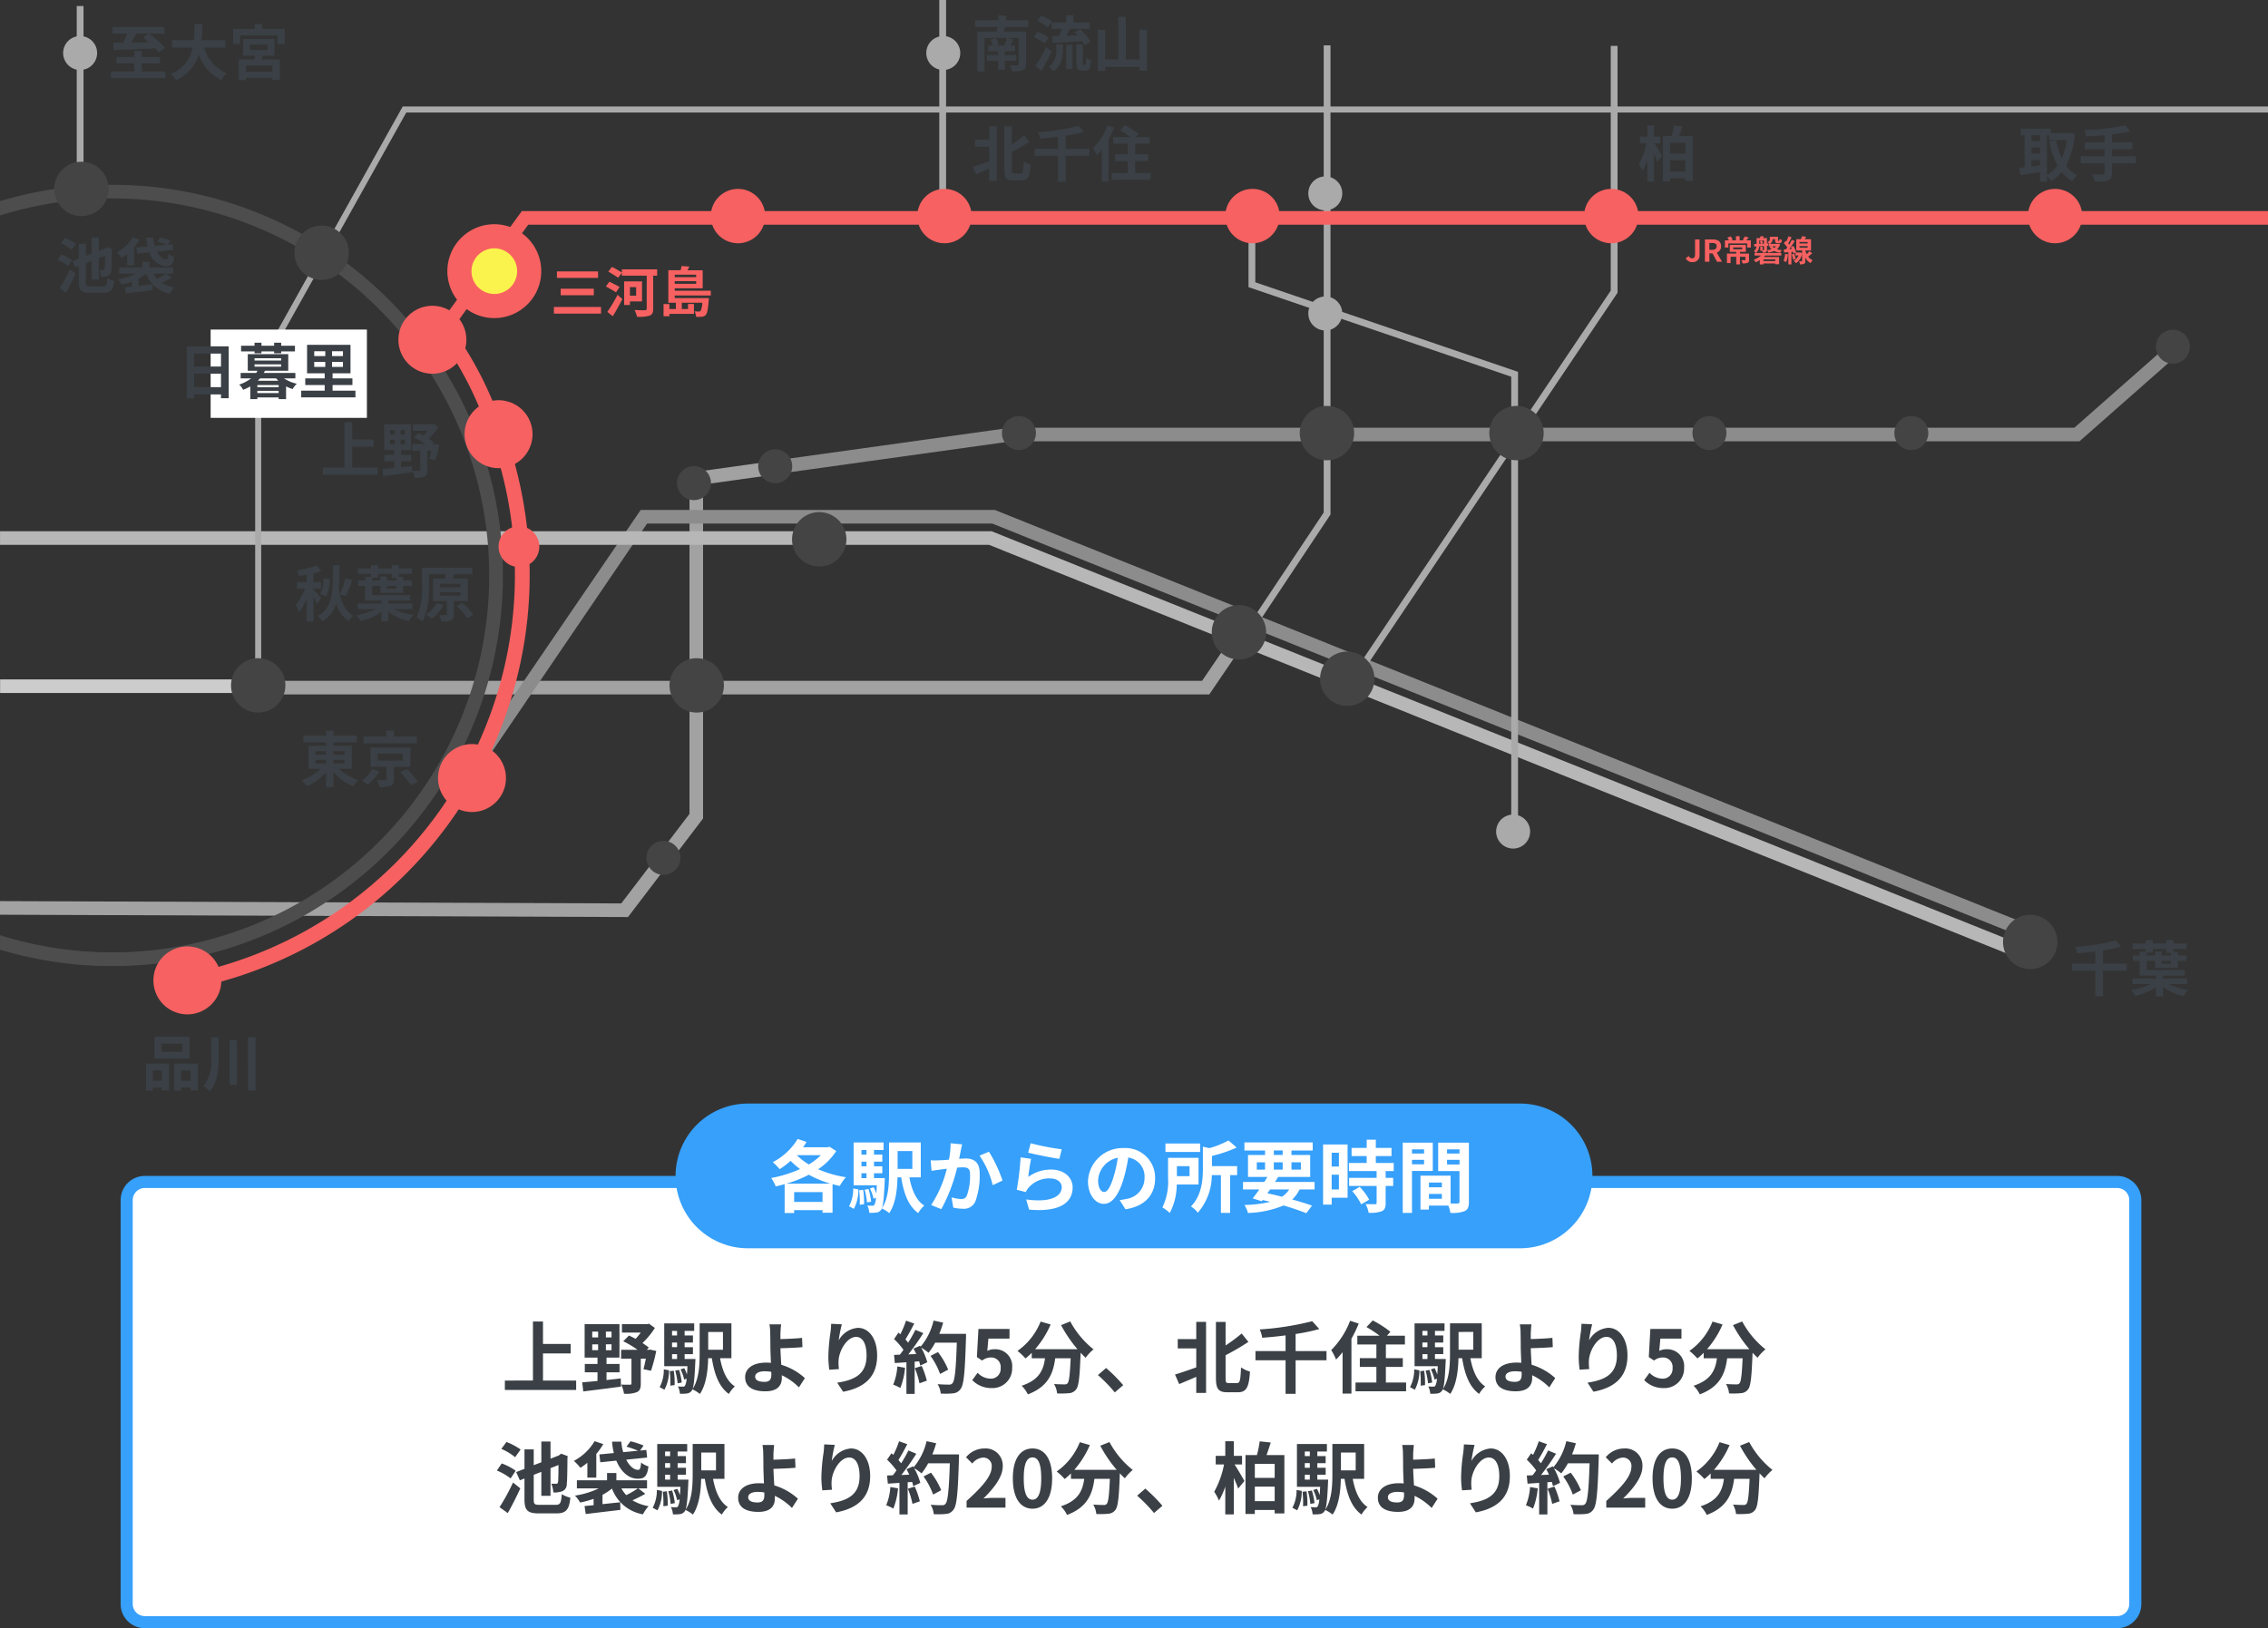
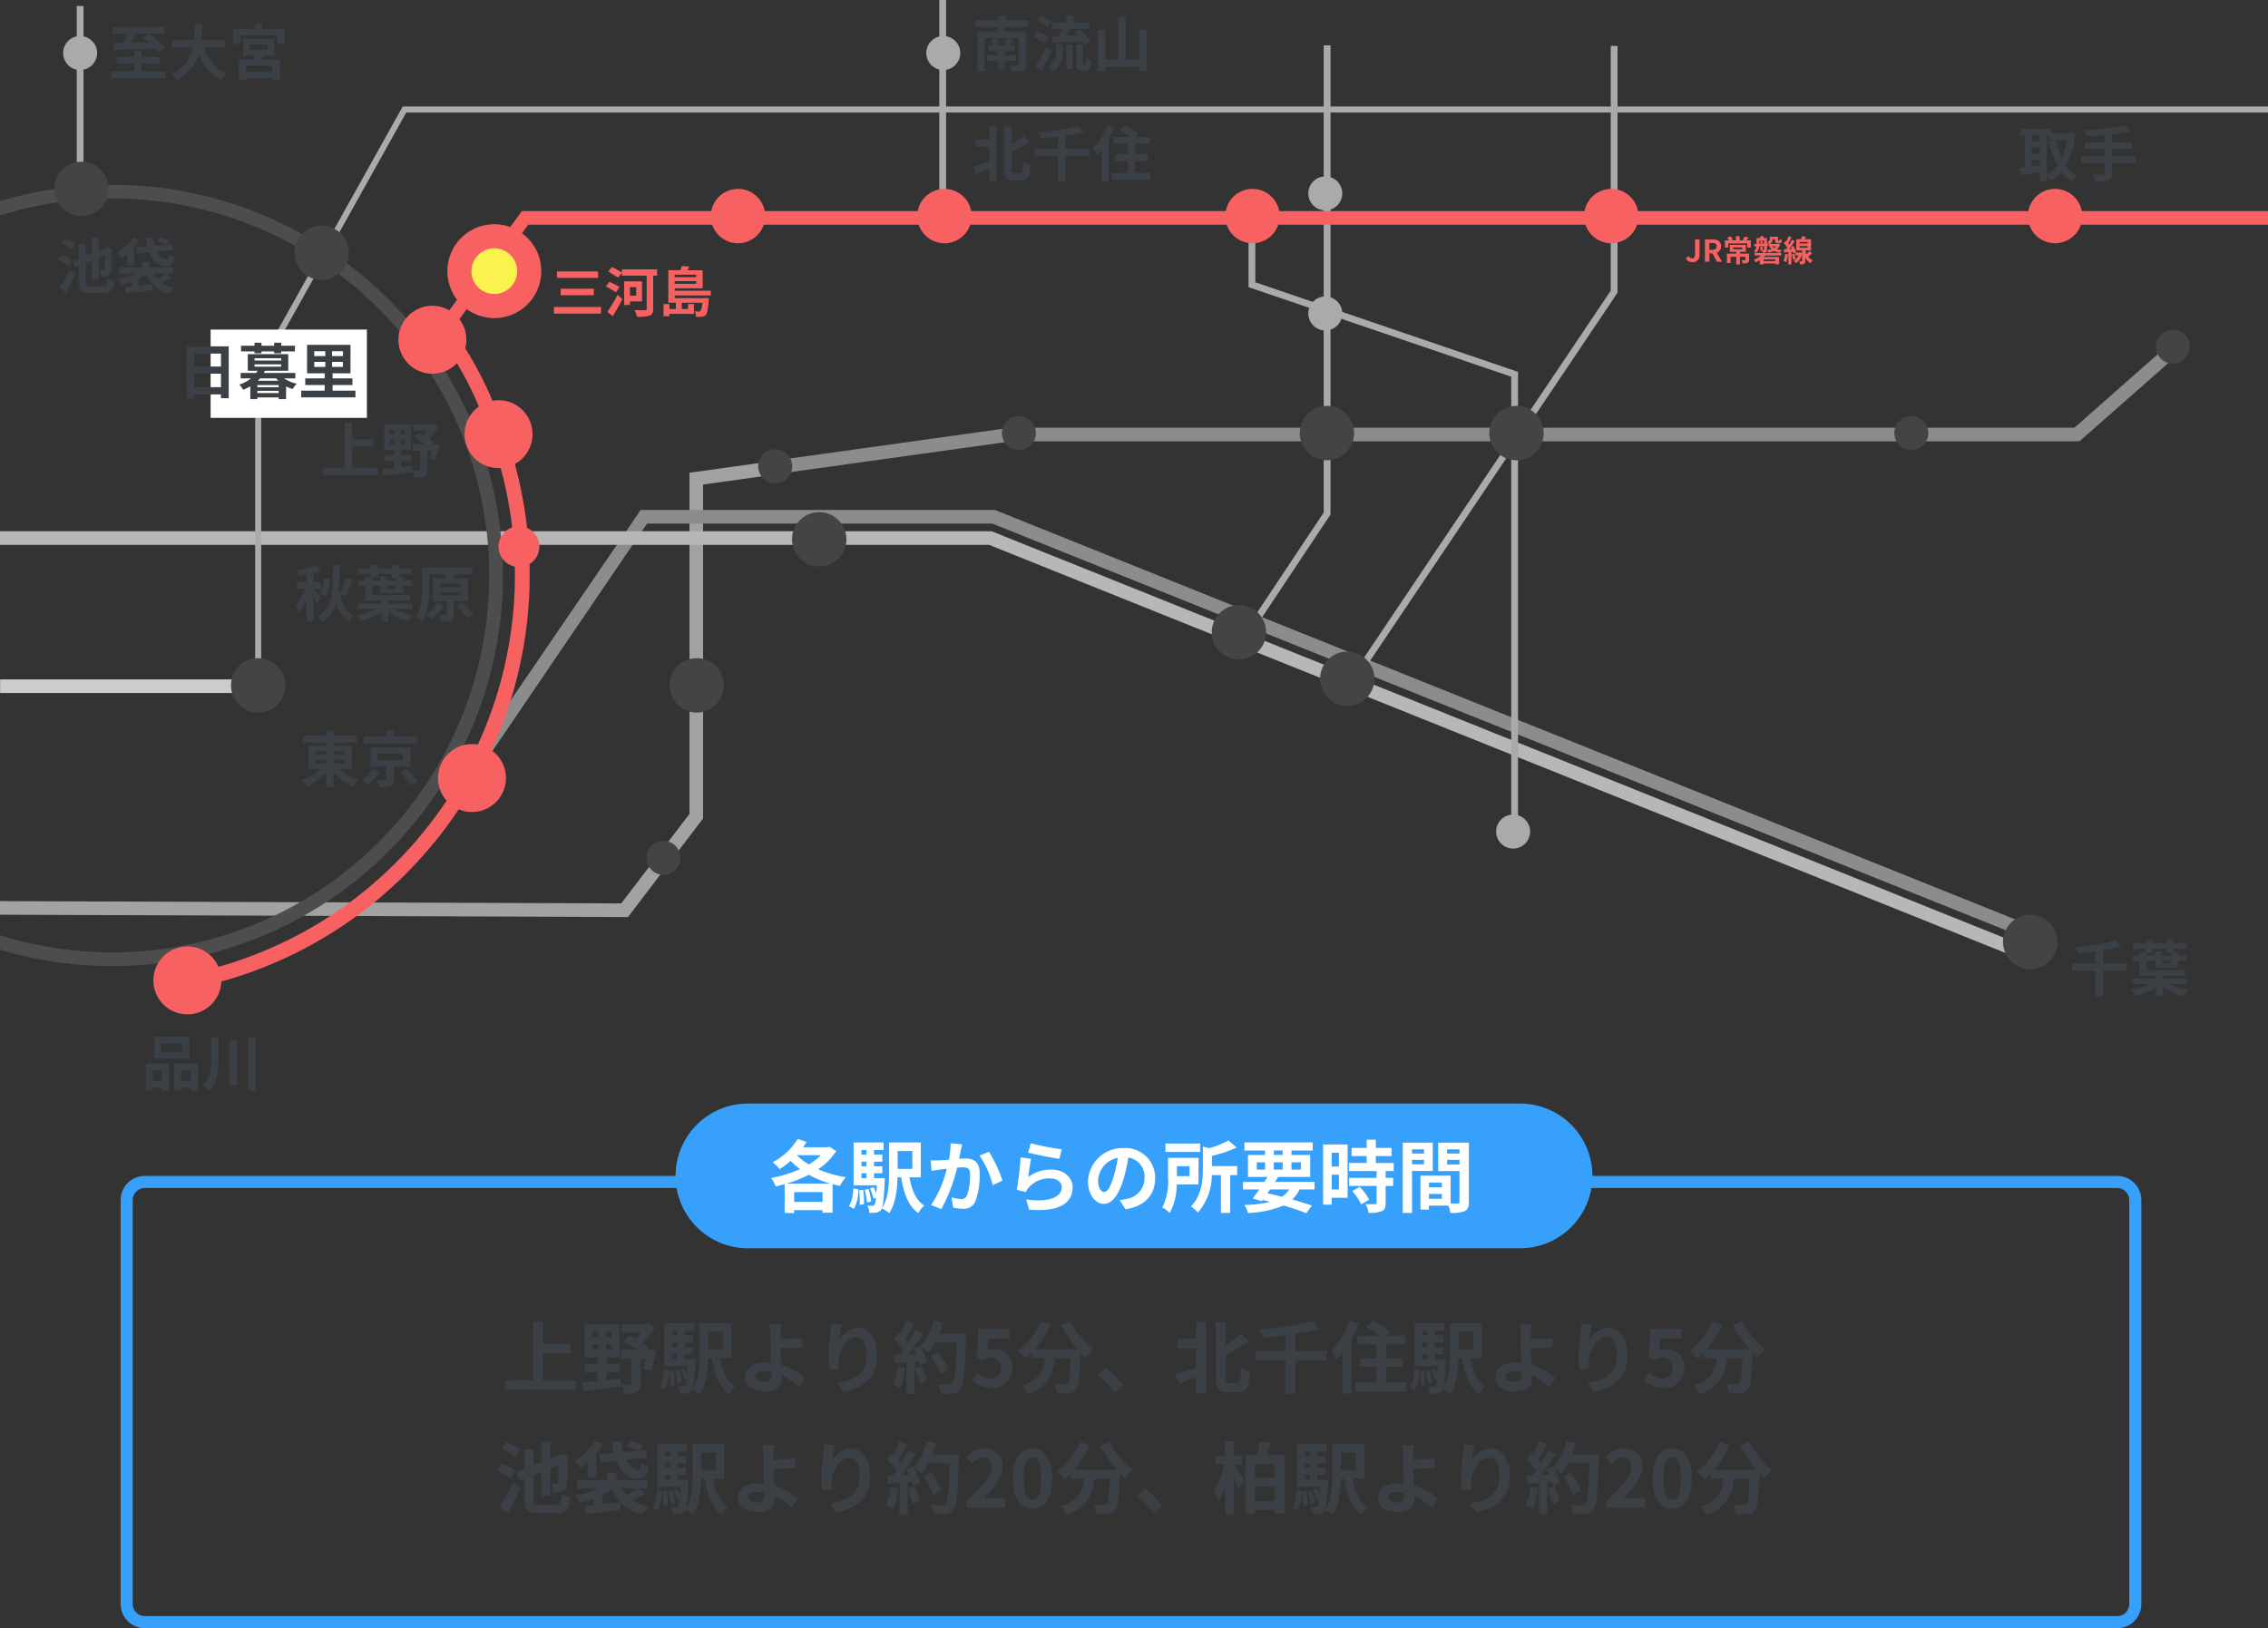
<svg xmlns="http://www.w3.org/2000/svg" width="376" height="270" viewBox="0 0 376 270">
  <rect x="0" y="0" width="376" height="270" fill="#333333" stroke="none" />
  <defs>
    <clipPath id="clip-path">
      <rect id="長方形_1133" data-name="長方形 1133" width="83.353" height="129.535" transform="translate(0 0)" fill="#fb9c4e" />
    </clipPath>
  </defs>
  <g id="グループ_2144" data-name="グループ 2144" transform="translate(0 -661)">
    <g id="パス_5002" data-name="パス 5002" transform="translate(20 856)" fill="#fff">
-       <path d="M 331 74 L 4 74 C 2.346 74 1 72.654 1 71 L 1 4 C 1 2.346 2.346 1 4 1 L 331 1 C 332.654 1 334 2.346 334 4 L 334 71 C 334 72.654 332.654 74 331 74 Z" stroke="none" />
      <path d="M 4 2 C 2.897 2 2 2.897 2 4 L 2 71 C 2 72.103 2.897 73 4 73 L 331 73 C 332.103 73 333 72.103 333 71 L 333 4 C 333 2.897 332.103 2 331 2 L 4 2 M 4 0 L 331 0 C 333.209 0 335 1.791 335 4 L 335 71 C 335 73.209 333.209 75 331 75 L 4 75 C 1.791 75 0 73.209 0 71 L 0 4 C 0 1.791 1.791 0 4 0 Z" stroke="none" fill="#36a0fb" />
    </g>
    <path id="パス_5003" data-name="パス 5003" d="M-97.981-1.066v-4.5h4.589V-7.137h-4.589v-3.718h-1.664v9.789H-104.3V.494h11.817v-1.56Zm8.164-6.006h.975V-6.1h-.975Zm0-2.106h.975v.962h-.975Zm3.2.962h-.936v-.962h.936Zm0,2.119h-.936v-.975h.936Zm-.832,3.666h2.158V-3.822h-2.158V-4.875h2.145v-5.538h-5.772v5.538h2.132v1.053h-2.106v1.391h2.106V-1c-.962.1-1.833.169-2.535.234L-91.3.741c1.69-.221,4.043-.494,6.253-.806l-.039-1.352c-.793.091-1.586.182-2.366.26Zm7.2-3.77-.221.039h-.3l.338-.377c-.286-.234-.663-.481-1.053-.754a12.708,12.708,0,0,0,2.054-2.5l-.975-.7-.338.078H-84.89v1.391h3.12a11.407,11.407,0,0,1-.858,1.04c-.377-.208-.754-.39-1.1-.546l-.949.949A16.4,16.4,0,0,1-82.3-6.162h-2.73v1.469h1.716V-.585c0,.169-.065.208-.26.208s-.845.013-1.43-.026a6,6,0,0,1,.455,1.521A5.1,5.1,0,0,0-82.42.858c.507-.234.65-.663.65-1.4V-4.693h.845c-.13.65-.273,1.287-.4,1.742l1.248.26a26.338,26.338,0,0,0,.871-3.289Zm2.4,6.656a6.565,6.565,0,0,0,.754-3.224l-.858-.156A6.071,6.071,0,0,1-78.637.026Zm.884-3.081a15.388,15.388,0,0,1,.091,2.405l.715-.091A12.876,12.876,0,0,0-76.3-2.7Zm.9-.091a10.642,10.642,0,0,1,.4,2.106l.689-.13a10.416,10.416,0,0,0-.442-2.093Zm-.52-2.73h.832v.806h-.832Zm.832-3.848v.754h-.832V-9.3Zm0,2.691h-.832v-.767h.832ZM-74.5-4.641v-.806h1.378V-6.6H-74.5v-.767h1.378v-1.17H-74.5V-9.3h1.586v-1.248h-4.966v7.1h3.848c-.026.533-.052.988-.078,1.378a9.454,9.454,0,0,0-.442-1.053l-.624.208a7.157,7.157,0,0,1,.6,1.69l.4-.156a2.856,2.856,0,0,1-.26,1.17.366.366,0,0,1-.351.156,7.433,7.433,0,0,1-.819-.039,3.213,3.213,0,0,1,.325,1.209,6.309,6.309,0,0,0,1.17-.039,1.1,1.1,0,0,0,.78-.455c.312-.39.468-1.625.6-4.745.013-.169.026-.52.026-.52Zm6.357-4.485v2.951H-70.59V-9.126Zm1.4,4.355v-5.785h-5.265v4.992c0,1.885-.091,4.3-1.2,5.954a5.644,5.644,0,0,1,1.235.767C-70.9-.4-70.642-2.808-70.6-4.771h.611c.429,2.652,1.183,4.745,2.821,5.928a5.156,5.156,0,0,1,1-1.248c-1.352-.871-2.08-2.626-2.457-4.68Zm6.617,2.7c0,.845-.3,1.222-1.131,1.222-.9,0-1.547-.234-1.547-.871,0-.546.6-.884,1.6-.884a7.071,7.071,0,0,1,1.066.091C-60.125-2.34-60.125-2.184-60.125-2.067Zm5.564.6a10.18,10.18,0,0,0-3.913-2.21c-.065-.949-.117-1.963-.143-2.743,1.04-.026,2.574-.078,3.653-.182l-.065-1.534c-1.066.117-2.574.169-3.588.2v-.936c.026-.507.065-1.131.117-1.508h-1.937a8.168,8.168,0,0,1,.13,1.508c.013.546.026,1.313.026,2.093,0,.676.052,1.781.091,2.782a7.388,7.388,0,0,0-.767-.039c-2.366,0-3.51,1.066-3.51,2.405,0,1.755,1.508,2.353,3.341,2.353,2.158,0,2.743-1.092,2.743-2.223,0-.13,0-.273-.013-.442A9.943,9.943,0,0,1-55.549.065Zm4.355-9.009c-.013.364-.039.884-.1,1.352a31.221,31.221,0,0,0-.364,4.121,16.654,16.654,0,0,0,.156,2.145l1.6-.1a7.731,7.731,0,0,1-.065-1.365c.065-1.69,1.391-3.978,2.912-3.978,1.066,0,1.729,1.105,1.729,3.094,0,3.12-2,4.056-4.862,4.5l.975,1.5c3.406-.624,5.642-2.366,5.642-6.006,0-2.834-1.391-4.589-3.185-4.589a3.979,3.979,0,0,0-3.185,2.08,21.019,21.019,0,0,1,.52-2.665Zm10.972,7.072A9.452,9.452,0,0,1-39.923-.39,7.641,7.641,0,0,1-38.74.169a12.019,12.019,0,0,0,.78-3.354Zm2.9.286a13.231,13.231,0,0,1,.767,2.509l1.222-.429a14.825,14.825,0,0,0-.845-2.444Zm4.056-5.694a14.909,14.909,0,0,0,.637-1.859l-1.586-.338a10.351,10.351,0,0,1-2.145,4.329l-.091-.156-1.092.481c.156.273.312.585.455.9l-1.313.052a41.851,41.851,0,0,0,2.483-3.523l-1.313-.546a20.327,20.327,0,0,1-1.2,2.132c-.13-.169-.286-.364-.455-.546.468-.728,1-1.729,1.469-2.626L-37.791-11a15.588,15.588,0,0,1-.949,2.262l-.312-.273-.728,1.066a12.247,12.247,0,0,1,1.56,1.781c-.195.286-.4.559-.6.806l-.962.039.13,1.352,1.924-.13V1.144h1.365V-4.2l.741-.052a7.074,7.074,0,0,1,.182.7l1.17-.546a10.354,10.354,0,0,0-1.014-2.431,9.934,9.934,0,0,1,1.222.858,10.711,10.711,0,0,0,1.1-1.677h3.588c-.143,4.433-.338,6.331-.728,6.734a.642.642,0,0,1-.546.221c-.351,0-1.092,0-1.911-.078a3.7,3.7,0,0,1,.52,1.56A12.41,12.41,0,0,0-30,1.053,1.611,1.611,0,0,0-28.756.338c.546-.689.728-2.743.9-8.437.013-.2.013-.715.013-.715Zm1.469,5.941A12.227,12.227,0,0,0-32.5-5.785l-1.235.624a12.281,12.281,0,0,1,1.586,3ZM-23.569.182A3.251,3.251,0,0,0-20.2-3.2a2.794,2.794,0,0,0-2.964-3.055,2.488,2.488,0,0,0-1.157.273l.182-2.041h3.5v-1.6h-5.148l-.26,4.667.871.572a2.3,2.3,0,0,1,1.443-.507,1.557,1.557,0,0,1,1.625,1.742,1.615,1.615,0,0,1-1.7,1.768,2.99,2.99,0,0,1-2.119-.975l-.884,1.222A4.385,4.385,0,0,0-23.569.182ZM-12.09-10.257A22.076,22.076,0,0,0-9.373-6.266h-7.02a15.591,15.591,0,0,0,2.574-4.1l-1.664-.481A10.778,10.778,0,0,1-19.318-5.98a9.3,9.3,0,0,1,1.326,1.248,9.8,9.8,0,0,0,1.04-.936v.91h2.2c-.26,1.9-.936,3.6-3.874,4.55A5.179,5.179,0,0,1-17.6,1.222c3.367-1.261,4.212-3.484,4.537-5.98H-10.5c-.117,2.717-.26,3.874-.52,4.147a.6.6,0,0,1-.52.182c-.325,0-1-.013-1.716-.065a3.735,3.735,0,0,1,.507,1.56,13.005,13.005,0,0,0,1.963-.039A1.569,1.569,0,0,0-9.607.416c.455-.546.611-2.08.754-6.006v-.091c.286.3.559.585.832.832A7.4,7.4,0,0,1-6.708-6.24a14.968,14.968,0,0,1-3.861-4.628ZM-1.794-.3A24.368,24.368,0,0,0-4.628-3.146L-5.98-1.976A24.4,24.4,0,0,1-3.185.9ZM10.322-7.943H7.254V-6.4h3.068V-3.25c-1.313.468-2.639.923-3.523,1.183L7.488-.481c.845-.351,1.846-.767,2.834-1.2V.988h1.625V-10.8H10.322ZM15.73-.65c-.468,0-.546-.091-.546-.819v-3.8a38.434,38.434,0,0,0,3.783-2.21L17.849-8.866A25.844,25.844,0,0,1,15.184-6.89v-3.9h-1.6v9.3c0,1.833.429,2.366,1.911,2.366h1.742c1.456,0,1.833-.949,1.989-3.432a4.552,4.552,0,0,1-1.482-.7C17.654-1.17,17.576-.65,17.082-.65Zm16.185-5.3H26.793V-8.788a31.956,31.956,0,0,0,3.926-.819l-1.17-1.3a47.944,47.944,0,0,1-8.71,1.365,4.978,4.978,0,0,1,.416,1.378c1.248-.091,2.574-.221,3.874-.39v2.6H20.137v1.521h4.992V1.131h1.664V-4.433h5.122Zm3.913-5.031a13.831,13.831,0,0,1-3.133,4.862A10.015,10.015,0,0,1,33.5-4.55,12.663,12.663,0,0,0,34.58-5.772V1.092h1.469v-9.1a21.083,21.083,0,0,0,1.209-2.509ZM41.756-.741V-3.328h2.808V-4.784H41.756V-7.046h3.159V-8.5H41.938l.572-.65a17.353,17.353,0,0,0-2.938-1.885l-1.027,1.1A19.533,19.533,0,0,1,40.716-8.5H37.024v1.456h3.159v2.262H37.44v1.456h2.743V-.741H36.725V.715H45.11V-.741Zm4.8,1.2a6.565,6.565,0,0,0,.754-3.224l-.858-.156A6.071,6.071,0,0,1,45.76.026Zm.884-3.081a15.388,15.388,0,0,1,.091,2.405l.715-.091A12.876,12.876,0,0,0,48.1-2.7Zm.9-.091a10.642,10.642,0,0,1,.4,2.106l.689-.13a10.416,10.416,0,0,0-.442-2.093Zm-.52-2.73h.832v.806h-.832ZM48.646-9.3v.754h-.832V-9.3Zm0,2.691h-.832v-.767h.832Zm1.248,1.963v-.806h1.378V-6.6H49.894v-.767h1.378v-1.17H49.894V-9.3H51.48v-1.248H46.514v7.1h3.848c-.026.533-.052.988-.078,1.378a9.454,9.454,0,0,0-.442-1.053l-.624.208a7.156,7.156,0,0,1,.6,1.69l.4-.156a2.856,2.856,0,0,1-.26,1.17.366.366,0,0,1-.351.156,7.433,7.433,0,0,1-.819-.039,3.213,3.213,0,0,1,.325,1.209,6.309,6.309,0,0,0,1.17-.039,1.1,1.1,0,0,0,.78-.455c.312-.39.468-1.625.6-4.745.013-.169.026-.52.026-.52Zm6.357-4.485v2.951H53.807V-9.126Zm1.4,4.355v-5.785H52.39v4.992c0,1.885-.091,4.3-1.2,5.954a5.644,5.644,0,0,1,1.235.767c1.066-1.56,1.326-3.965,1.365-5.928H54.4c.429,2.652,1.183,4.745,2.821,5.928a5.156,5.156,0,0,1,1-1.248c-1.352-.871-2.08-2.626-2.457-4.68Zm6.617,2.7c0,.845-.3,1.222-1.131,1.222-.9,0-1.547-.234-1.547-.871,0-.546.6-.884,1.6-.884a7.071,7.071,0,0,1,1.066.091C64.272-2.34,64.272-2.184,64.272-2.067Zm5.564.6a10.18,10.18,0,0,0-3.913-2.21c-.065-.949-.117-1.963-.143-2.743,1.04-.026,2.574-.078,3.653-.182l-.065-1.534c-1.066.117-2.574.169-3.588.2v-.936c.026-.507.065-1.131.117-1.508H63.96a8.167,8.167,0,0,1,.13,1.508c.013.546.026,1.313.026,2.093,0,.676.052,1.781.091,2.782a7.388,7.388,0,0,0-.767-.039c-2.366,0-3.51,1.066-3.51,2.405C59.93.117,61.438.715,63.271.715c2.158,0,2.743-1.092,2.743-2.223,0-.13,0-.273-.013-.442A9.943,9.943,0,0,1,68.848.065Zm4.355-9.009c-.013.364-.039.884-.1,1.352a31.221,31.221,0,0,0-.364,4.121,16.653,16.653,0,0,0,.156,2.145l1.6-.1a7.731,7.731,0,0,1-.065-1.365c.065-1.69,1.391-3.978,2.912-3.978,1.066,0,1.729,1.105,1.729,3.094,0,3.12-2,4.056-4.862,4.5l.975,1.5c3.406-.624,5.642-2.366,5.642-6.006,0-2.834-1.391-4.589-3.185-4.589a3.979,3.979,0,0,0-3.185,2.08,21.02,21.02,0,0,1,.52-2.665ZM87.828.182A3.251,3.251,0,0,0,91.2-3.2a2.794,2.794,0,0,0-2.964-3.055,2.488,2.488,0,0,0-1.157.273l.182-2.041h3.5v-1.6H85.605l-.26,4.667.871.572a2.3,2.3,0,0,1,1.443-.507,1.557,1.557,0,0,1,1.625,1.742,1.615,1.615,0,0,1-1.7,1.768,2.99,2.99,0,0,1-2.119-.975l-.884,1.222A4.385,4.385,0,0,0,87.828.182ZM99.307-10.257a22.076,22.076,0,0,0,2.717,3.991H95a15.592,15.592,0,0,0,2.574-4.1l-1.664-.481A10.778,10.778,0,0,1,92.079-5.98a9.3,9.3,0,0,1,1.326,1.248,9.8,9.8,0,0,0,1.04-.936v.91h2.2c-.26,1.9-.936,3.6-3.874,4.55A5.179,5.179,0,0,1,93.8,1.222c3.367-1.261,4.212-3.484,4.537-5.98h2.561c-.117,2.717-.26,3.874-.52,4.147a.6.6,0,0,1-.52.182c-.325,0-1-.013-1.716-.065a3.735,3.735,0,0,1,.507,1.56,13.005,13.005,0,0,0,1.963-.039A1.569,1.569,0,0,0,101.79.416c.455-.546.611-2.08.754-6.006v-.091c.286.3.559.585.832.832a7.4,7.4,0,0,1,1.313-1.391,14.968,14.968,0,0,1-3.861-4.628ZM-101.686,10.367a10.769,10.769,0,0,0-2.353-1.248l-.845,1.144a10.14,10.14,0,0,1,2.288,1.378Zm-.819,3.523a9.664,9.664,0,0,0-2.314-1.209l-.806,1.17a9.8,9.8,0,0,1,2.275,1.313Zm-1.313,7.02c.715-1.261,1.456-2.73,2.08-4.095l-1.209-.975a34.41,34.41,0,0,1-2.236,4.095Zm5.278-1.365c-.845,0-.975-.117-.975-.9V14.566l1.261-.494V18.05h1.521V13.461l1.326-.52c-.013,1.729-.039,2.574-.078,2.808-.052.26-.156.3-.325.3s-.52,0-.793-.013a4.6,4.6,0,0,1,.338,1.456,3.794,3.794,0,0,0,1.495-.208,1.217,1.217,0,0,0,.728-1.183c.078-.559.1-2.106.117-4.394l.052-.234-1.092-.416-.273.208-.13.091-1.365.533V9.041h-1.521v3.445l-1.261.481V10.354h-1.534v3.224l-1.378.533.611,1.365.767-.3v3.458c0,1.833.533,2.327,2.379,2.327h2.912c1.638,0,2.119-.663,2.314-2.6a5.02,5.02,0,0,1-1.417-.585c-.117,1.456-.247,1.768-1.014,1.768Zm9.906-8.359.156,1.3,2.652-.273c.754,1.82,2.028,2.99,3.549,3,1.079,0,1.573-.364,1.781-2.041a3.928,3.928,0,0,1-1.222-.637c-.065.871-.169,1.209-.481,1.209-.715.013-1.456-.65-1.989-1.69l3.471-.351-.13-1.261-1.04.1.585-.832A15.185,15.185,0,0,0-83.473,9l-.663.9a14.279,14.279,0,0,1,1.911.676l-2.457.234a8.118,8.118,0,0,1-.312-1.742h-1.534a10.58,10.58,0,0,0,.3,1.885Zm-1.989,3.848h1.482V11.095A10.594,10.594,0,0,0-87.984,9.47l-1.443-.481a8.737,8.737,0,0,1-3.432,3.263,10.053,10.053,0,0,1,1.092,1.157,12.9,12.9,0,0,0,1.144-.845Zm8.372,1.781a15.636,15.636,0,0,1-1.924,1.118,5.008,5.008,0,0,1-.806-1.118Zm.078,0h1.443V15.476h-5.083V14.267H-87.36v1.209h-5v1.339h3.627a13.79,13.79,0,0,1-3.952,1.2,5.484,5.484,0,0,1,.858,1.144,14.568,14.568,0,0,0,2.236-.611V19.6c-.546.052-1.053.1-1.5.143l.195,1.326c1.56-.195,3.718-.442,5.746-.689l-.026-1.261c-.975.1-1.989.208-2.938.312V17.881a9.429,9.429,0,0,0,1.573-1.04,6.664,6.664,0,0,0,5.135,4.277,5.829,5.829,0,0,1,.936-1.352,7.563,7.563,0,0,1-2.678-.975,20.5,20.5,0,0,0,2.132-1.079ZM-79,20.455a6.565,6.565,0,0,0,.754-3.224l-.858-.156a6.071,6.071,0,0,1-.689,2.951Zm.884-3.081a15.388,15.388,0,0,1,.091,2.4l.715-.091a12.876,12.876,0,0,0-.143-2.392Zm.9-.091a10.642,10.642,0,0,1,.4,2.106l.689-.13a10.416,10.416,0,0,0-.442-2.093Zm-.52-2.73h.832v.806h-.832Zm.832-3.848v.754h-.832V10.7Zm0,2.691h-.832v-.767h.832Zm1.248,1.963v-.806h1.378V13.4H-75.66v-.767h1.378v-1.17H-75.66V10.7h1.586V9.457H-79.04v7.1h3.848c-.026.533-.052.988-.078,1.378a9.454,9.454,0,0,0-.442-1.053l-.624.208a7.157,7.157,0,0,1,.6,1.69l.4-.156a2.856,2.856,0,0,1-.26,1.17.366.366,0,0,1-.351.156,7.433,7.433,0,0,1-.819-.039,3.213,3.213,0,0,1,.325,1.209,6.309,6.309,0,0,0,1.17-.039,1.1,1.1,0,0,0,.78-.455c.312-.39.468-1.625.6-4.745.013-.169.026-.52.026-.52Zm6.357-4.485v2.951h-2.444V10.874Zm1.4,4.355V9.444h-5.265v4.992c0,1.885-.091,4.3-1.2,5.954a5.644,5.644,0,0,1,1.235.767c1.066-1.56,1.326-3.965,1.365-5.928h.611c.429,2.652,1.183,4.745,2.821,5.928a5.156,5.156,0,0,1,1-1.248c-1.352-.871-2.08-2.626-2.457-4.68Zm6.617,2.7c0,.845-.3,1.222-1.131,1.222-.9,0-1.547-.234-1.547-.871,0-.546.6-.884,1.6-.884a7.071,7.071,0,0,1,1.066.091C-61.282,17.66-61.282,17.816-61.282,17.933Zm5.564.6a10.18,10.18,0,0,0-3.913-2.21c-.065-.949-.117-1.963-.143-2.743,1.04-.026,2.574-.078,3.653-.182l-.065-1.534c-1.066.117-2.574.169-3.588.2v-.936c.026-.507.065-1.131.117-1.508h-1.937a8.168,8.168,0,0,1,.13,1.508c.013.546.026,1.313.026,2.093,0,.676.052,1.781.091,2.782a7.387,7.387,0,0,0-.767-.039c-2.366,0-3.51,1.066-3.51,2.4,0,1.755,1.508,2.353,3.341,2.353,2.158,0,2.743-1.092,2.743-2.223,0-.13,0-.273-.013-.442a9.943,9.943,0,0,1,2.847,2.015Zm4.355-9.009c-.013.364-.039.884-.1,1.352a31.221,31.221,0,0,0-.364,4.121,16.654,16.654,0,0,0,.156,2.145l1.6-.1a7.731,7.731,0,0,1-.065-1.365c.065-1.69,1.391-3.978,2.912-3.978,1.066,0,1.729,1.105,1.729,3.094,0,3.12-2,4.056-4.862,4.5l.975,1.5c3.406-.624,5.642-2.366,5.642-6.006,0-2.834-1.391-4.589-3.185-4.589a3.979,3.979,0,0,0-3.185,2.08A21.019,21.019,0,0,1-49.6,9.6Zm10.972,7.072a9.452,9.452,0,0,1-.689,3.016,7.641,7.641,0,0,1,1.183.559,12.019,12.019,0,0,0,.78-3.354Zm2.9.286a13.231,13.231,0,0,1,.767,2.509l1.222-.429a14.825,14.825,0,0,0-.845-2.444Zm4.056-5.694A14.909,14.909,0,0,0-32.8,9.327l-1.586-.338a10.351,10.351,0,0,1-2.145,4.329l-.091-.156-1.092.481c.156.273.312.585.455.9l-1.313.052a41.851,41.851,0,0,0,2.483-3.523l-1.313-.546a20.327,20.327,0,0,1-1.2,2.132c-.13-.169-.286-.364-.455-.546.468-.728,1-1.729,1.469-2.626L-38.948,9a15.588,15.588,0,0,1-.949,2.262l-.312-.273-.728,1.066a12.247,12.247,0,0,1,1.56,1.781c-.195.286-.4.559-.6.806l-.962.039.13,1.352,1.924-.13v5.239h1.365V15.8l.741-.052a7.074,7.074,0,0,1,.182.7l1.17-.546a10.354,10.354,0,0,0-1.014-2.431,9.934,9.934,0,0,1,1.222.858,10.711,10.711,0,0,0,1.1-1.677h3.588c-.143,4.433-.338,6.331-.728,6.734a.642.642,0,0,1-.546.221c-.351,0-1.092,0-1.911-.078a3.7,3.7,0,0,1,.52,1.56,12.41,12.41,0,0,0,2.028-.039,1.611,1.611,0,0,0,1.248-.715c.546-.689.728-2.743.9-8.437.013-.2.013-.715.013-.715Zm1.469,5.941a12.227,12.227,0,0,0-1.69-2.912l-1.235.624a12.281,12.281,0,0,1,1.586,3ZM-27.755,20h6.448V18.388H-23.4c-.442,0-1.079.052-1.56.1,1.755-1.716,3.2-3.588,3.2-5.33A2.822,2.822,0,0,0-24.791,10.2a3.9,3.9,0,0,0-3.055,1.456l1.04,1.04a2.492,2.492,0,0,1,1.768-.988,1.38,1.38,0,0,1,1.443,1.56c0,1.482-1.547,3.289-4.16,5.629Zm10.933.182c1.95,0,3.25-1.716,3.25-5.031s-1.3-4.953-3.25-4.953-3.263,1.625-3.263,4.953S-18.785,20.182-16.822,20.182Zm0-1.495c-.832,0-1.456-.832-1.456-3.536s.624-3.471,1.456-3.471,1.443.78,1.443,3.471S-16,18.687-16.822,18.687ZM-5.59,9.743a22.076,22.076,0,0,0,2.717,3.991h-7.02a15.592,15.592,0,0,0,2.574-4.1l-1.664-.481a10.778,10.778,0,0,1-3.835,4.862,9.3,9.3,0,0,1,1.326,1.248,9.8,9.8,0,0,0,1.04-.936v.91h2.2c-.26,1.9-.936,3.6-3.874,4.55a5.179,5.179,0,0,1,1.027,1.43c3.367-1.261,4.212-3.484,4.537-5.98H-4c-.117,2.717-.26,3.874-.52,4.147a.6.6,0,0,1-.52.182c-.325,0-1-.013-1.716-.065a3.735,3.735,0,0,1,.507,1.56,13.005,13.005,0,0,0,1.963-.039,1.569,1.569,0,0,0,1.183-.611c.455-.546.611-2.08.754-6.006v-.091c.286.3.559.585.832.832A7.4,7.4,0,0,1-.208,13.76,14.968,14.968,0,0,1-4.069,9.132ZM4.706,19.7a24.368,24.368,0,0,0-2.834-2.847L.52,18.024a24.4,24.4,0,0,1,2.8,2.873ZM17.914,12.85V11.42H16.549V9H15.132V11.42H13.546v1.43h1.378A15.146,15.146,0,0,1,13.3,17.374a8.807,8.807,0,0,1,.793,1.469,11.644,11.644,0,0,0,1.04-2.34v4.628h1.417V15.073c.286.65.559,1.3.715,1.781l1.04-1.261c-.221-.416-1.209-2.119-1.638-2.743Zm2.119,6.084V16.529h3.289v2.405Zm3.289-6.188v2.327H20.033V12.746ZM21.97,11.29c.234-.637.481-1.365.7-2.08l-1.833-.195a17.175,17.175,0,0,1-.455,2.275h-1.9v9.763h1.547V20.4h3.289v.572h1.612V11.29Zm5.083,9.165a6.565,6.565,0,0,0,.754-3.224l-.858-.156a6.071,6.071,0,0,1-.689,2.951Zm.884-3.081a15.388,15.388,0,0,1,.091,2.4l.715-.091A12.876,12.876,0,0,0,28.6,17.3Zm.9-.091a10.642,10.642,0,0,1,.4,2.106l.689-.13a10.416,10.416,0,0,0-.442-2.093Zm-.52-2.73h.832v.806h-.832Zm.832-3.848v.754h-.832V10.7Zm0,2.691h-.832v-.767h.832Zm1.248,1.963v-.806h1.378V13.4H30.394v-.767h1.378v-1.17H30.394V10.7H31.98V9.457H27.014v7.1h3.848c-.026.533-.052.988-.078,1.378a9.454,9.454,0,0,0-.442-1.053l-.624.208a7.156,7.156,0,0,1,.6,1.69l.4-.156a2.856,2.856,0,0,1-.26,1.17.366.366,0,0,1-.351.156,7.433,7.433,0,0,1-.819-.039,3.213,3.213,0,0,1,.325,1.209,6.309,6.309,0,0,0,1.17-.039,1.1,1.1,0,0,0,.78-.455c.312-.39.468-1.625.6-4.745.013-.169.026-.52.026-.52Zm6.357-4.485v2.951H34.307V10.874Zm1.4,4.355V9.444H32.89v4.992c0,1.885-.091,4.3-1.2,5.954a5.644,5.644,0,0,1,1.235.767c1.066-1.56,1.326-3.965,1.365-5.928H34.9c.429,2.652,1.183,4.745,2.821,5.928a5.156,5.156,0,0,1,1-1.248c-1.352-.871-2.08-2.626-2.457-4.68Zm6.617,2.7c0,.845-.3,1.222-1.131,1.222-.9,0-1.547-.234-1.547-.871,0-.546.6-.884,1.6-.884a7.071,7.071,0,0,1,1.066.091C44.772,17.66,44.772,17.816,44.772,17.933Zm5.564.6a10.18,10.18,0,0,0-3.913-2.21c-.065-.949-.117-1.963-.143-2.743,1.04-.026,2.574-.078,3.653-.182l-.065-1.534c-1.066.117-2.574.169-3.588.2v-.936c.026-.507.065-1.131.117-1.508H44.46a8.168,8.168,0,0,1,.13,1.508c.013.546.026,1.313.026,2.093,0,.676.052,1.781.091,2.782a7.387,7.387,0,0,0-.767-.039c-2.366,0-3.51,1.066-3.51,2.4,0,1.755,1.508,2.353,3.341,2.353,2.158,0,2.743-1.092,2.743-2.223,0-.13,0-.273-.013-.442a9.943,9.943,0,0,1,2.847,2.015Zm4.355-9.009c-.013.364-.039.884-.1,1.352a31.221,31.221,0,0,0-.364,4.121,16.654,16.654,0,0,0,.156,2.145l1.6-.1a7.731,7.731,0,0,1-.065-1.365c.065-1.69,1.391-3.978,2.912-3.978,1.066,0,1.729,1.105,1.729,3.094,0,3.12-2,4.056-4.862,4.5l.975,1.5c3.406-.624,5.642-2.366,5.642-6.006,0-2.834-1.391-4.589-3.185-4.589a3.979,3.979,0,0,0-3.185,2.08,21.018,21.018,0,0,1,.52-2.665Zm10.972,7.072a9.452,9.452,0,0,1-.689,3.016,7.641,7.641,0,0,1,1.183.559,12.019,12.019,0,0,0,.78-3.354Zm2.9.286a13.23,13.23,0,0,1,.767,2.509l1.222-.429a14.825,14.825,0,0,0-.845-2.444Zm4.056-5.694a14.909,14.909,0,0,0,.637-1.859l-1.586-.338a10.351,10.351,0,0,1-2.145,4.329l-.091-.156-1.092.481c.156.273.312.585.455.9l-1.313.052a41.85,41.85,0,0,0,2.483-3.523l-1.313-.546a20.329,20.329,0,0,1-1.2,2.132c-.13-.169-.286-.364-.455-.546.468-.728,1-1.729,1.469-2.626L67.106,9a15.588,15.588,0,0,1-.949,2.262l-.312-.273-.728,1.066a12.247,12.247,0,0,1,1.56,1.781c-.195.286-.4.559-.6.806l-.962.039.13,1.352,1.924-.13v5.239h1.365V15.8l.741-.052a7.076,7.076,0,0,1,.182.7l1.17-.546a10.354,10.354,0,0,0-1.014-2.431,9.934,9.934,0,0,1,1.222.858,10.711,10.711,0,0,0,1.105-1.677H75.53c-.143,4.433-.338,6.331-.728,6.734a.642.642,0,0,1-.546.221c-.351,0-1.092,0-1.911-.078a3.7,3.7,0,0,1,.52,1.56,12.41,12.41,0,0,0,2.028-.039,1.611,1.611,0,0,0,1.248-.715c.546-.689.728-2.743.9-8.437.013-.2.013-.715.013-.715Zm1.469,5.941a12.227,12.227,0,0,0-1.69-2.912l-1.235.624a12.281,12.281,0,0,1,1.586,3ZM78.3,20h6.448V18.388H82.654c-.442,0-1.079.052-1.56.1,1.755-1.716,3.2-3.588,3.2-5.33A2.822,2.822,0,0,0,81.263,10.2a3.9,3.9,0,0,0-3.055,1.456l1.04,1.04a2.492,2.492,0,0,1,1.768-.988,1.38,1.38,0,0,1,1.443,1.56c0,1.482-1.547,3.289-4.16,5.629Zm10.933.182c1.95,0,3.25-1.716,3.25-5.031s-1.3-4.953-3.25-4.953-3.263,1.625-3.263,4.953S87.269,20.182,89.232,20.182Zm0-1.495c-.832,0-1.456-.832-1.456-3.536s.624-3.471,1.456-3.471,1.443.78,1.443,3.471S90.051,18.687,89.232,18.687Zm11.232-8.944a22.076,22.076,0,0,0,2.717,3.991h-7.02a15.592,15.592,0,0,0,2.574-4.1l-1.664-.481a10.778,10.778,0,0,1-3.835,4.862,9.3,9.3,0,0,1,1.326,1.248,9.8,9.8,0,0,0,1.04-.936v.91h2.2c-.26,1.9-.936,3.6-3.874,4.55a5.179,5.179,0,0,1,1.027,1.43c3.367-1.261,4.212-3.484,4.537-5.98h2.561c-.117,2.717-.26,3.874-.52,4.147a.6.6,0,0,1-.52.182c-.325,0-1-.013-1.716-.065a3.735,3.735,0,0,1,.507,1.56,13.005,13.005,0,0,0,1.963-.039,1.569,1.569,0,0,0,1.183-.611c.455-.546.611-2.08.754-6.006v-.091c.286.3.559.585.832.832a7.4,7.4,0,0,1,1.313-1.391,14.968,14.968,0,0,1-3.861-4.628Z" transform="translate(188 891)" fill="#3a4045" />
    <path id="パス_5000" data-name="パス 5000" d="M12,0H140a12,12,0,0,1,0,24H12A12,12,0,0,1,12,0Z" transform="translate(112 844)" fill="#36a0fb" />
    <path id="パス_5001" data-name="パス 5001" d="M-55.627-3.718A19.289,19.289,0,0,0-51.909-5.2a16.645,16.645,0,0,0,3.588,1.482ZM-54.34-.689V-2.314h4.706V-.689Zm4.42-7.748A9.708,9.708,0,0,1-51.909-6.9,10.59,10.59,0,0,1-53.9-8.437Zm1.443-1.4-.26.078h-4.121c.208-.286.39-.585.572-.871l-1.469-.507A10.477,10.477,0,0,1-57.889-7.28a9.606,9.606,0,0,1,1.144,1.157A13.411,13.411,0,0,0-54.925-7.5a13.033,13.033,0,0,0,1.56,1.365,21.255,21.255,0,0,1-4.784,1.482A6.26,6.26,0,0,1-57.4-3.263c.494-.1.988-.234,1.482-.377v4.8h1.573V.676h4.706v.429h1.664V-3.627c.4.1.793.208,1.209.286a7.339,7.339,0,0,1,1-1.443,18.583,18.583,0,0,1-4.6-1.326,10.368,10.368,0,0,0,3-3.016Zm4.03,10.3a6.565,6.565,0,0,0,.754-3.224l-.858-.156A6.071,6.071,0,0,1-45.24.026Zm.884-3.081a15.388,15.388,0,0,1,.091,2.405l.715-.091A12.876,12.876,0,0,0-42.9-2.7Zm.9-.091a10.642,10.642,0,0,1,.4,2.106l.689-.13a10.416,10.416,0,0,0-.442-2.093Zm-.52-2.73h.832v.806h-.832Zm.832-3.848v.754h-.832V-9.3Zm0,2.691h-.832v-.767h.832Zm1.248,1.963v-.806h1.378V-6.6h-1.378v-.767h1.378v-1.17h-1.378V-9.3h1.586v-1.248h-4.966v7.1h3.848c-.026.533-.052.988-.078,1.378a9.454,9.454,0,0,0-.442-1.053l-.624.208a7.156,7.156,0,0,1,.6,1.69l.4-.156a2.856,2.856,0,0,1-.26,1.17.366.366,0,0,1-.351.156,7.433,7.433,0,0,1-.819-.039,3.213,3.213,0,0,1,.325,1.209,6.309,6.309,0,0,0,1.17-.039,1.1,1.1,0,0,0,.78-.455c.312-.39.468-1.625.6-4.745.013-.169.026-.52.026-.52Zm6.357-4.485v2.951h-2.444V-9.126Zm1.4,4.355v-5.785H-38.61v4.992c0,1.885-.091,4.3-1.2,5.954a5.644,5.644,0,0,1,1.235.767c1.066-1.56,1.326-3.965,1.365-5.928h.611c.429,2.652,1.183,4.745,2.821,5.928a5.156,5.156,0,0,1,1-1.248c-1.352-.871-2.08-2.626-2.457-4.68Zm4.94-5.655a14.253,14.253,0,0,1-.273,2.73c-.65.052-1.261.091-1.664.1a11.953,11.953,0,0,1-1.365,0l.143,1.742c.4-.065,1.066-.156,1.43-.2.247-.039.65-.091,1.1-.143a19.136,19.136,0,0,1-2.6,6.019l1.69.676A27.342,27.342,0,0,0-27.326-6.37c.364-.026.676-.052.884-.052.819,0,1.261.143,1.261,1.17a9.521,9.521,0,0,1-.533,3.523.936.936,0,0,1-.962.559,7.408,7.408,0,0,1-1.573-.273l.286,1.7a7.186,7.186,0,0,0,1.534.182A2.067,2.067,0,0,0-24.31-.741a12.585,12.585,0,0,0,.728-4.693c0-1.846-.962-2.457-2.327-2.457-.26,0-.65.026-1.079.052.091-.468.195-.936.26-1.326.065-.325.156-.728.234-1.066Zm4.8,2.054a14.869,14.869,0,0,1,2.184,4.9l1.625-.767a23.2,23.2,0,0,0-2.249-4.784Zm8.06-.494c1,.26,3.874.858,5.174,1.027l.39-1.586a40.757,40.757,0,0,1-5.148-1Zm.494,1.027L-16.8-8.073A46.875,46.875,0,0,1-17.433-2.7l1.5.377a2.79,2.79,0,0,1,.481-.754,4.513,4.513,0,0,1,3.549-1.508c1.131,0,1.924.611,1.924,1.443,0,1.638-2.041,2.587-5.9,2.041l.494,1.69c5.356.468,7.215-1.339,7.215-3.692,0-1.56-1.313-2.951-3.575-2.951a6.313,6.313,0,0,0-3.783,1.222C-15.444-5.577-15.223-7.124-15.054-7.839Zm12.1,5.5c-.481,0-1-.637-1-1.937A4.037,4.037,0,0,1-.689-8.008a20.664,20.664,0,0,1-.689,3.12C-1.9-3.146-2.418-2.34-2.951-2.34ZM.585.533C3.835.039,5.5-1.885,5.5-4.589A4.913,4.913,0,0,0,.3-9.62,5.741,5.741,0,0,0-5.629-4.108C-5.629-1.937-4.42-.364-3-.364S-.481-1.95.286-4.55a27.978,27.978,0,0,0,.767-3.5A3.186,3.186,0,0,1,3.744-4.641,3.485,3.485,0,0,1,.819-1.2c-.338.078-.7.143-1.2.208ZM12.961-10.374H7.215v1.4h5.746ZM11.206-6.617v1.651H9.113V-6.617ZM12.7-3.575v-4.42H7.644v3.3A9.834,9.834,0,0,1,6.708.221a6.7,6.7,0,0,1,1.222.923A10.214,10.214,0,0,0,9.087-3.575ZM19.1-6.63H14.924V-8.32a21.348,21.348,0,0,0,4.1-1.391l-1.365-1.17a14.585,14.585,0,0,1-3.172,1.274l-1.066-.247v3.588c0,1.924-.182,4.5-1.989,6.331a3.82,3.82,0,0,1,1.144,1.04A9.522,9.522,0,0,0,14.9-5.135h1.508V1.131H17.94V-5.135H19.1Zm5.46,3.874h3.172a4.237,4.237,0,0,1-1.2,1.209c-.793-.208-1.612-.4-2.418-.572Zm-2.2-4.5h1.365v1.209H22.36Zm2.821-1.963H26.65v.741H25.181Zm4.485,1.963v1.209h-1.56V-7.254ZM25.181-6.045V-7.254H26.65v1.209Zm6.76,3.289V-4H25.376c.182-.286.364-.559.52-.832h5.317v-3.64H28.106v-.741h3.523v-1.339H20.306v1.339h3.419v.741H20.9v3.64h3.224c-.169.273-.338.546-.52.832H20.072v1.248h2.7c-.39.559-.767,1.066-1.092,1.482l1.5.468L23.322-1c.429.091.845.195,1.261.3a20.526,20.526,0,0,1-4.277.52,4.379,4.379,0,0,1,.585,1.326A16.549,16.549,0,0,0,26.793-.1c1.469.429,2.782.884,3.77,1.287l.949-1.261C30.628-.39,29.5-.741,28.236-1.092a5.718,5.718,0,0,0,1.209-1.664Zm4.03-6.084v2.288h-1.2V-8.84Zm-1.2,6.084V-5.2h1.2v2.444Zm2.639-7.462H33.345V-.234h1.43V-1.378h2.639Zm.767,7.748A9.146,9.146,0,0,1,39.663-.286l1.326-.767a8.97,8.97,0,0,0-1.573-2.132ZM45.058-5.8V-7.15H42.094V-8.294h2.6V-9.646h-2.6v-1.365H40.573v1.365h-2.5v1.352h2.5V-7.15H37.635V-5.8h4.589V-4.68H37.661v1.339h4.563v2.8c0,.182-.065.234-.273.234s-.923,0-1.547-.026A5.214,5.214,0,0,1,40.9,1.118a5.755,5.755,0,0,0,2.171-.26c.507-.234.65-.624.65-1.365V-3.341h1.248V-4.68H43.719V-5.8Zm5.031-3.6v.689h-2V-9.4Zm-2,2.47V-7.67h2v.741Zm3.445,1.105v-4.693H46.553V1.131h1.534V-5.824ZM53.9-6.9V-7.67h2.067V-6.9Zm2.067-2.5v.689H53.9V-9.4ZM50.9-1.209v-.806H53.04v.806ZM53.04-3.9v.78H50.9V-3.9Zm4.485-6.617h-5.1V-5.8h3.536V-.715c0,.208-.078.286-.312.286-.169.013-.65.013-1.157,0V-5.044H49.491V.585h1.4V-.078h3.224a5.724,5.724,0,0,1,.338,1.209,5.617,5.617,0,0,0,2.379-.3c.52-.247.689-.7.689-1.534Z" transform="translate(186 861)" fill="#fff" />
    <path id="パス_2921" data-name="パス 2921" d="M246.794,61.329V22h1.126V61.67Z" transform="translate(-91.074 639)" fill="#aaa" />
    <path id="パス_2921-2" data-name="パス 2921" d="M246.794,52.8V22h1.126V53.071Z" transform="translate(-234.074 640)" fill="#aaa" />
    <path id="パス_3472" data-name="パス 3472" d="M240.632,16.778a2.816,2.816,0,1,1-2.816-2.816,2.816,2.816,0,0,1,2.816,2.816" transform="translate(-81.436 653.014)" fill="#aaa" />
    <path id="パス_4606" data-name="パス 4606" d="M240.632,16.778a2.816,2.816,0,1,1-2.816-2.816,2.816,2.816,0,0,1,2.816,2.816" transform="translate(-224.532 653.014)" fill="#aaa" />
-     <path id="パス_2956" data-name="パス 2956" d="M236.649,90.844H79.183V88.591H235.458l5.915-8.692,1.862,1.267Z" transform="translate(-36.17 685.311)" fill="#a2a2a2" />
    <path id="パス_2921-3" data-name="パス 2921" d="M224.522,91.955l-.938-.624,14.549-21.867V-8h1.126v77.8Z" transform="translate(-18.682 676.521)" fill="#aaa" />
    <path id="パス_2943" data-name="パス 2943" d="M145.111,130.286l-.561,0c-.779,0-78.24-.294-103.554-.386L41,127.645c24.174.088,95.9.357,102.993.383l11.313-14.848V56.607l14.339-2,.311,2.231-12.4,1.729v55.374Z" transform="translate(-40.997 682.784)" fill="#a2a2a2" />
    <path id="パス_2932" data-name="パス 2932" d="M370.065,135.2,197.953,66.122H140.731l-27.673,40.706-1.744-1.427,28.349-41.532h58.725L370.9,133.113Z" transform="translate(-33.452 681.698)" fill="#8c8c8c" />
    <path id="パス_2933" data-name="パス 2933" d="M377.356,137.961l-171.4-68.84H42V66.869H206.391l.2.081,171.6,68.921Z" transform="translate(-41.996 682.225)" fill="#b7b7b7" />
    <path id="パス_3216" data-name="パス 3216" d="M13070,764.186v-52.3l24.259-43.445H13403.2" transform="translate(-13027.197 10.715)" fill="none" stroke="#aaa" stroke-width="1" />
    <g id="グループ_698" data-name="グループ 698" transform="translate(30.729 696.005)">
      <g id="グループ_700" data-name="グループ 700" transform="translate(0 0)">
        <path id="パス_3212" data-name="パス 3212" d="M413.574,6.187V3.934H124.09l-12.949,17.72-1.6,1.922a57.794,57.794,0,0,1,8.079,14.389A67.569,67.569,0,0,1,68.3,130.571v2.505a69.661,69.661,0,0,0,45.162-29.7,70.069,70.069,0,0,0,6.422-66.322,59.375,59.375,0,0,0-7.341-13.571l12.6-17.292Z" transform="translate(-68.303 -3.934)" fill="#f86161" />
      </g>
    </g>
    <g id="マスクグループ_168" data-name="マスクグループ 168" transform="translate(0.004 691.648)" clip-path="url(#clip-path)">
      <path id="パス_2924" data-name="パス 2924" d="M64.767,16.022A64.471,64.471,0,0,1,100.98,27.084a64.954,64.954,0,0,1,23.465,28.5A64.684,64.684,0,0,1,118.473,117a64.954,64.954,0,0,1-28.5,23.465A64.683,64.683,0,0,1,28.555,134.5,64.954,64.954,0,0,1,5.09,106a64.685,64.685,0,0,1,5.972-61.424A64.954,64.954,0,0,1,39.557,21.112,64.361,64.361,0,0,1,64.767,16.022Zm0,127.283A62.515,62.515,0,1,0,2.253,80.79,62.586,62.586,0,0,0,64.767,143.305Z" transform="translate(-46.182 -16.022)" fill="#4d4d4d" />
    </g>
    <path id="パス_2940" data-name="パス 2940" d="M270.184,121.694h-1.126V45.452L225.5,30.6V18.462h1.126V29.794l43.558,14.853Z" transform="translate(-18.516 678.018)" fill="#aaa" />
    <path id="パス_2971" data-name="パス 2971" d="M96.011,27.968a4.506,4.506,0,1,1-4.506-4.506,4.506,4.506,0,0,1,4.506,4.506" transform="translate(-38.182 674.945)" fill="#444" />
    <path id="パス_4605" data-name="パス 4605" d="M96.011,27.968a4.506,4.506,0,1,1-4.506-4.506,4.506,4.506,0,0,1,4.506,4.506" transform="translate(-78 664.358)" fill="#444" />
    <path id="パス_2938" data-name="パス 2938" d="M240.519,99.139l-.935-.628,44.255-65.844V-7.923h1.126V33.01Z" transform="translate(-16.801 676.531)" fill="#aaa" />
    <path id="パス_2942" data-name="パス 2942" d="M368.013,53.376H191.879V51.123H367.162l16.355-14.411,1.489,1.69Z" transform="translate(-23.269 680.806)" fill="#8c8c8c" />
    <path id="線_108" data-name="線 108" d="M.173,6.978-.138,4.746,41.006-.99l.311,2.231Z" transform="translate(128.278 732.674)" fill="#8c8c8c" />
    <path id="パス_2972" data-name="パス 2972" d="M194.632,50.778a2.816,2.816,0,1,1-2.816-2.816,2.816,2.816,0,0,1,2.816,2.816" transform="translate(-22.892 682.033)" fill="#444" />
-     <path id="パス_2973" data-name="パス 2973" d="M307.632,50.778a2.816,2.816,0,1,1-2.816-2.816,2.816,2.816,0,0,1,2.816,2.816" transform="translate(-21.415 682.033)" fill="#444" />
    <path id="パス_4990" data-name="パス 4990" d="M0,0H25.907V14.643H0Z" transform="translate(34.92 715.651)" fill="#fff" />
    <path id="パス_2992" data-name="パス 2992" d="M337.632,50.778a2.816,2.816,0,1,1-2.816-2.816,2.816,2.816,0,0,1,2.816,2.816" transform="translate(-17.949 682.033)" fill="#444" />
    <path id="パス_2995" data-name="パス 2995" d="M376.632,37.778a2.816,2.816,0,1,1-2.816-2.816,2.816,2.816,0,0,1,2.816,2.816" transform="translate(-13.583 680.714)" fill="#444" />
    <path id="パス_2974" data-name="パス 2974" d="M240.632,32.778a2.816,2.816,0,1,1-2.816-2.816,2.816,2.816,0,0,1,2.816,2.816" transform="translate(-18.104 680.206)" fill="#aaa" />
    <path id="パス_2993" data-name="パス 2993" d="M240.632,16.778a2.816,2.816,0,1,1-2.816-2.816,2.816,2.816,0,0,1,2.816,2.816" transform="translate(-18.104 676.293)" fill="#aaa" />
    <path id="パス_2975" data-name="パス 2975" d="M158.632,55.778a2.816,2.816,0,1,1-2.816-2.816,2.816,2.816,0,0,1,2.816,2.816" transform="translate(-27.296 682.54)" fill="#444" />
-     <path id="パス_3214" data-name="パス 3214" d="M158.632,55.778a2.816,2.816,0,1,1-2.816-2.816,2.816,2.816,0,0,1,2.816,2.816" transform="translate(-40.764 685.336)" fill="#444" />
    <path id="パス_2976" data-name="パス 2976" d="M147.758,58.341a3.379,3.379,0,1,1-3.379-3.379,3.379,3.379,0,0,1,3.379,3.379" transform="translate(-58.346 693.304)" fill="#f86161" />
    <path id="パス_2977" data-name="パス 2977" d="M142.632,112.778a2.816,2.816,0,1,1-2.816-2.816,2.816,2.816,0,0,1,2.816,2.816" transform="translate(-29.828 690.479)" fill="#444" />
    <path id="パス_2978" data-name="パス 2978" d="M267.632,110.778a2.816,2.816,0,1,1-2.816-2.816,2.816,2.816,0,0,1,2.816,2.816" transform="translate(-13.962 688.12)" fill="#aaa" />
    <path id="パス_2979" data-name="パス 2979" d="M270.011,50.968a4.506,4.506,0,1,1-4.506-4.506,4.506,4.506,0,0,1,4.506,4.506" transform="translate(-14.093 681.851)" fill="#444" />
    <path id="パス_2980" data-name="パス 2980" d="M242.011,50.968a4.506,4.506,0,1,1-4.506-4.506,4.506,4.506,0,0,1,4.506,4.506" transform="translate(-17.517 681.851)" fill="#444" />
    <path id="線_109" data-name="線 109" d="M40.55,1.253H0V-1H40.55Z" transform="translate(0.016 774.665)" fill="#ccc" />
    <path id="パス_2981" data-name="パス 2981" d="M94.011,120.968a4.506,4.506,0,1,1-4.506-4.506,4.506,4.506,0,0,1,4.506,4.506" transform="translate(247.073 696.23)" fill="#444" />
    <path id="パス_2982" data-name="パス 2982" d="M148.011,88.968a4.506,4.506,0,1,1-4.506-4.506,4.506,4.506,0,0,1,4.506,4.506" transform="translate(-28 685.688)" fill="#444" />
    <path id="パス_2983" data-name="パス 2983" d="M245.011,87.968a4.506,4.506,0,1,1-4.506-4.506,4.506,4.506,0,0,1,4.506,4.506" transform="translate(-17.15 685.587)" fill="#444" />
    <path id="パス_4988" data-name="パス 4988" d="M2.94-6.11H.58v1.19H2.94V-2.5c-1.01.36-2.03.71-2.71.91L.76-.37c.65-.27,1.42-.59,2.18-.92V.76H4.19V-8.31H2.94ZM7.1-.5c-.36,0-.42-.07-.42-.63V-4.05a29.565,29.565,0,0,0,2.91-1.7L8.73-6.82A19.88,19.88,0,0,1,6.68-5.3v-3H5.45v7.15C5.45.26,5.78.67,6.92.67H8.26c1.12,0,1.41-.73,1.53-2.64a3.5,3.5,0,0,1-1.14-.54C8.58-.9,8.52-.5,8.14-.5ZM19.55-4.58H15.61V-6.76a24.581,24.581,0,0,0,3.02-.63l-.9-1a36.88,36.88,0,0,1-6.7,1.05,3.829,3.829,0,0,1,.32,1.06c.96-.07,1.98-.17,2.98-.3v2H10.49v1.17h3.84V.87h1.28V-3.41h3.94Zm3.01-3.87a10.64,10.64,0,0,1-2.41,3.74,7.7,7.7,0,0,1,.62,1.21,9.741,9.741,0,0,0,.83-.94V.84h1.13v-7a16.217,16.217,0,0,0,.93-1.93ZM27.12-.57V-2.56h2.16V-3.68H27.12V-5.42h2.43V-6.54H27.26l.44-.5a13.349,13.349,0,0,0-2.26-1.45l-.79.85a15.025,15.025,0,0,1,1.67,1.1H23.48v1.12h2.43v1.74H23.8v1.12h2.11V-.57H23.25V.55H29.7V-.57Z" transform="translate(161.06 690.258)" fill="#3a4045" />
    <path id="パス_4989" data-name="パス 4989" d="M9.42-6.53V-7.64H5.7c.03-.24.07-.49.1-.72L4.48-8.48c-.01.26-.03.54-.05.84H.58v1.11H4.31c-.03.27-.07.51-.11.75H.96V.84h1.2V-4.69H5.85a9.31,9.31,0,0,1-.38,1.25H4.01l.53-.15a6.008,6.008,0,0,0-.45-1.09l-.94.23a7.467,7.467,0,0,1,.39,1.01H2.77v.92H4.41v.65H2.56v.96H4.41V.57H5.53V-.91H7.44v-.96H5.53v-.65H7.22v-.92H6.49c.14-.32.28-.68.42-1.05l-1-.2H7.82V-.36c0,.16-.05.21-.23.21-.15.01-.78.01-1.26-.02A3.875,3.875,0,0,1,6.71.84,5.367,5.367,0,0,0,8.5.67c.41-.17.55-.44.55-1.02V-5.78H5.38c.05-.24.1-.48.14-.75Zm3.87-.74v1.06h1.7c-.14.39-.33.81-.5,1.17-.42.01-.8.01-1.14.02l.12,1.11c1.32-.06,3.15-.14,4.9-.25a3.688,3.688,0,0,1,.37.64l1-.54a9.637,9.637,0,0,0-1.72-2.1l-.92.49c.16.16.33.35.5.53-.64.03-1.29.05-1.89.06.2-.35.42-.74.63-1.13h3.24V-7.27H16.92V-8.46H15.71v1.19Zm.05-.17a7.907,7.907,0,0,0-1.81-.99l-.65.89a6.867,6.867,0,0,1,1.77,1.08Zm-.55,2.66a6.977,6.977,0,0,0-1.85-.95l-.63.89a7.767,7.767,0,0,1,1.8,1.05ZM12.38-3.2A31.772,31.772,0,0,1,10.59-.01l1.04.74c.56-.98,1.15-2.13,1.65-3.19Zm1.68.48A3.11,3.11,0,0,1,12.78.06a3.481,3.481,0,0,1,.84.78,4.061,4.061,0,0,0,1.51-3.52v-.97H14.06ZM15.71.44h1.04v-4H15.71Zm2.88-.66a.143.143,0,0,1-.11-.05.872.872,0,0,1-.02-.28v-3.1H17.37V-.58c0,.67.07.89.23,1.05a.987.987,0,0,0,.68.25h.51a1.206,1.206,0,0,0,.55-.13.748.748,0,0,0,.33-.45,7.026,7.026,0,0,0,.12-1.17,2.7,2.7,0,0,1-.8-.44c-.01.45-.02.8-.03.95s-.04.24-.08.26a.184.184,0,0,1-.13.04Zm9.26-5.85v4.93H25.58V-8.2H24.34v7.06H22.17V-6.05H20.95V.75h1.22V.09h5.68V.72h1.24V-6.07Z" transform="translate(161.06 672)" fill="#3a4045" />
    <path id="パス_4985" data-name="パス 4985" d="M6.73-6.87l-.93.63c.3.24.62.51.94.79-.97.03-1.95.05-2.86.06.27-.46.55-.97.8-1.48ZM.9-4.15c1.76-.05,4.43-.14,6.93-.26a6.024,6.024,0,0,1,.57.67L9.45-4.5A16.534,16.534,0,0,0,6.79-6.87H9.35v-1.1H.74v1.1H3.16a14.581,14.581,0,0,1-.68,1.5c-.6.01-1.15.02-1.62.02ZM5.57-.59V-1.92H8.6V-3.01H5.57v-1H4.34v1H1.41v1.09H4.34V-.59H.49V.51H9.53V-.59ZM19.44-4.56V-5.79H15.51c.1-.93.11-1.85.12-2.67h-1.3c-.01.82,0,1.73-.1,2.67H10.59v1.23h3.44A6,6,0,0,1,10.4-.16,3.523,3.523,0,0,1,11.29.85,6.883,6.883,0,0,0,15.03-3.4,7.459,7.459,0,0,0,18.78.84a4.786,4.786,0,0,1,.88-1.12,6.673,6.673,0,0,1-3.74-4.28ZM27.25-.54h-4.4V-1.56h4.4ZM23.5-5.04h2.91v.88H23.5Zm2.14,1.83h1.94V-5.98h-5.2v2.77h1.95c-.01.2-.03.42-.05.62H21.66V.84h1.19V.47h4.4V.83h1.23V-2.59H25.47Zm-.08-4.43v-.83H24.32v.83H20.73v2.5h1.16V-6.56h6.19v1.42H29.3v-2.5Z" transform="translate(17.92 673.443)" fill="#3a4045" />
    <path id="パス_4992" data-name="パス 4992" d="M5.32-.82V-4.28H8.85V-5.49H5.32V-8.35H4.04V-.82H.46V.38H9.55V-.82ZM11.6-5.44h.75v.75H11.6Zm0-1.62h.75v.74H11.6Zm2.46.74h-.72v-.74h.72Zm0,1.63h-.72v-.75h.72Zm-.64,2.82h1.66V-2.94H13.42v-.81h1.65V-8.01H10.63v4.26h1.64v.81H10.65v1.07h1.62v1.1c-.74.08-1.41.13-1.95.18L10.46.57c1.3-.17,3.11-.38,4.81-.62l-.03-1.04c-.61.07-1.22.14-1.82.2Zm5.54-2.9-.17.03h-.23l.26-.29c-.22-.18-.51-.37-.81-.58a9.776,9.776,0,0,0,1.58-1.92l-.75-.54-.26.06H15.39v1.07h2.4a8.776,8.776,0,0,1-.66.8c-.29-.16-.58-.3-.85-.42l-.73.73a12.615,12.615,0,0,1,1.83,1.09h-2.1v1.13H16.6V-.45c0,.13-.05.16-.2.16s-.65.01-1.1-.02A4.612,4.612,0,0,1,15.65.86a3.924,3.924,0,0,0,1.64-.2c.39-.18.5-.51.5-1.08V-3.61h.65c-.1.5-.21.99-.31,1.34l.96.2a20.259,20.259,0,0,0,.67-2.53Z" transform="translate(53.071 739.368)" fill="#3a4045" />
    <path id="パス_4991" data-name="パス 4991" d="M2.78-1.1V-3.34H7.22V-1.1ZM7.22-6.67v2.15H2.78V-6.67ZM1.55-7.87V.75H2.78V.1H7.22V.73H8.5v-8.6ZM12.78-6.72h1.15v-.31h2.1v.31H17.2v-.31h2.28v-.94H17.2v-.5H16.03v.5h-2.1v-.5H12.78v.5H10.55v.94h2.23Zm.56,4.55c.12-.13.24-.25.36-.39h2.67c.11.14.23.26.35.39ZM13.25-.12V-.49h3.53v.37Zm3.53-.97H13.25v-.36h3.53Zm-4-3.79h4.41v.38H12.78Zm0-1.02h4.41v.38H12.78Zm6.77,3.34v-.9H14.32c.07-.12.12-.24.18-.36h3.87V-6.58H11.66v2.76h1.61a3.354,3.354,0,0,1-.21.36H10.48v.9h1.73a6.363,6.363,0,0,1-1.97,1.03,2.959,2.959,0,0,1,.65.87,8.221,8.221,0,0,0,1.19-.57V.88h1.17V.6h3.53V.88h1.23V-1.23a6.063,6.063,0,0,0,1.09.44,3.677,3.677,0,0,1,.69-.88,6.3,6.3,0,0,1-2.13-.89Zm3.13-2.73h1.83v.83H22.68Zm0-1.77h1.83v.8H22.68Zm4.76.8H25.63v-.8h1.81Zm0,1.8H25.63v-.83h1.81ZM25.72-.52v-.93h3.29V-2.56H25.72V-3.4h2.97V-8.12h-7.2V-3.4h2.92v.84H21.19v1.11h3.22v.93H20.52V.59h8.99V-.52Z" transform="translate(29.417 726.304)" fill="#3a4045" />
    <path id="パス_4986" data-name="パス 4986" d="M3.36-7.41a8.284,8.284,0,0,0-1.81-.96L.9-7.49A7.8,7.8,0,0,1,2.66-6.43ZM2.73-4.7A7.434,7.434,0,0,0,.95-5.63l-.62.9A7.539,7.539,0,0,1,2.08-3.72ZM1.72.7c.55-.97,1.12-2.1,1.6-3.15L2.39-3.2A26.469,26.469,0,0,1,.67-.05ZM5.78-.35c-.65,0-.75-.09-.75-.69V-4.18L6-4.56V-1.5H7.17V-5.03l1.02-.4c-.01,1.33-.03,1.98-.06,2.16-.04.2-.12.23-.25.23s-.4,0-.61-.01a3.538,3.538,0,0,1,.26,1.12,2.919,2.919,0,0,0,1.15-.16A.937.937,0,0,0,9.24-3c.06-.43.08-1.62.09-3.38l.04-.18-.84-.32-.21.16-.1.07-1.05.41V-8.43H6v2.65l-.97.37V-7.42H3.85v2.48l-1.06.41.47,1.05.59-.23v2.66C3.85.36,4.26.74,5.68.74H7.92c1.26,0,1.63-.51,1.78-2a3.861,3.861,0,0,1-1.09-.45C8.52-.59,8.42-.35,7.83-.35ZM13.4-6.78l.12,1,2.04-.21a3.2,3.2,0,0,0,2.73,2.31c.83,0,1.21-.28,1.37-1.57a3.022,3.022,0,0,1-.94-.49c-.05.67-.13.93-.37.93-.55.01-1.12-.5-1.53-1.3l2.67-.27-.1-.97-.8.08.45-.64a11.681,11.681,0,0,0-1.67-.55l-.51.69a10.984,10.984,0,0,1,1.47.52l-1.89.18a6.244,6.244,0,0,1-.24-1.34H15.02a8.138,8.138,0,0,0,.23,1.45ZM11.87-3.82h1.14V-6.85A8.149,8.149,0,0,0,13.9-8.1l-1.11-.37a6.721,6.721,0,0,1-2.64,2.51,7.733,7.733,0,0,1,.84.89,9.924,9.924,0,0,0,.88-.65Zm6.44,1.37a12.028,12.028,0,0,1-1.48.86,3.852,3.852,0,0,1-.62-.86Zm.06,0h1.11V-3.48H15.57v-.93H14.38v.93H10.53v1.03h2.79a10.608,10.608,0,0,1-3.04.92,4.218,4.218,0,0,1,.66.88,11.206,11.206,0,0,0,1.72-.47v.81c-.42.04-.81.08-1.15.11L11.66.82c1.2-.15,2.86-.34,4.42-.53l-.02-.97c-.75.08-1.53.16-2.26.24V-1.63a7.253,7.253,0,0,0,1.21-.8A5.126,5.126,0,0,0,18.96.86a4.484,4.484,0,0,1,.72-1.04,5.817,5.817,0,0,1-2.06-.75,15.766,15.766,0,0,0,1.64-.83Z" transform="translate(9.219 708.832)" fill="#3a4045" />
    <path id="パス_4994" data-name="パス 4994" d="M1.26.07A1.117,1.117,0,0,0,2.405-1.2V-3.7h-.74v2.445c0,.51-.17.685-.495.685A.623.623,0,0,1,.62-.955L.11-.58A1.221,1.221,0,0,0,1.26.07ZM4.035-3.115h.48c.475,0,.735.135.735.535s-.26.6-.735.6h-.48ZM6.135,0,5.27-1.515A1.059,1.059,0,0,0,5.975-2.58c0-.85-.615-1.12-1.39-1.12H3.3V0h.74V-1.4H4.55L5.31,0Zm1.86-2.38H9.48v.31H7.995ZM10.62-1.35H9.11v-.3h.975V-2.8H7.425v1.15h1.07v.3H6.95V.215h.605V-.82h.94V.44H9.11V-.82h.9v.485c0,.055-.025.075-.1.075s-.335,0-.56-.01a2.1,2.1,0,0,1,.19.54,2.249,2.249,0,0,0,.825-.085c.2-.09.255-.235.255-.51Zm-.47-2.205c.125-.125.265-.28.41-.455L9.92-4.2a3.422,3.422,0,0,1-.36.545l.28.1H9.055V-4.24H8.44v.685h-.8l.27-.12A2.426,2.426,0,0,0,7.55-4.21l-.54.22a2.807,2.807,0,0,1,.28.435H6.615v1.2h.57v-.69h3.13v.69h.595v-1.2Zm2.16.03H13.1v.51l-.485.025.3-.13a1.285,1.285,0,0,0-.19-.4L12.4-3.4a1.314,1.314,0,0,1,.16.41l-.255.01Zm.785.92V-2c0,.045-.01.06-.06.065h-.18v-.555H12.48v.66h.31a1.587,1.587,0,0,1,.11.315,1.1,1.1,0,0,0,.52-.08c.135-.08.165-.195.165-.4v-.64l.175-.01.01-.405-.185.01v-.89H12.96c.035-.085.07-.18.105-.28L12.5-4.24c-.01.09-.04.2-.065.315h-.57v.965l-.41.015.03.42.36-.02a1.1,1.1,0,0,1-.435.785,1.5,1.5,0,0,1,.34.3,1.48,1.48,0,0,0,.545-1.1Zm1.87,2.49h-1.95V-.4h1.95Zm-3.44-.92h1.09a3.792,3.792,0,0,1-1.22.69,2.906,2.906,0,0,1,.32.43A4.829,4.829,0,0,0,12.4-.28V.435h.61V.28h1.95V.41H15.6V-.79H13.05a2.5,2.5,0,0,0,.22-.245h2.695v-.42h-4.44ZM15.1-2.57a1.54,1.54,0,0,1-.315.28,1.355,1.355,0,0,1-.32-.28Zm.39-.41-.1.01H14.065a.845.845,0,0,0,.455-.775h.41v.175c0,.375.1.485.455.485h.26c.27,0,.38-.12.42-.545a1.321,1.321,0,0,1-.4-.145c-.015.27-.03.315-.09.315h-.1c-.05,0-.06-.01-.06-.115v-.57h-1.35v.35c0,.19-.045.37-.41.525a1.565,1.565,0,0,1,.3.3h-.09v.4h.435l-.3.08a1.871,1.871,0,0,0,.34.4,3.352,3.352,0,0,1-.73.155,1.668,1.668,0,0,1,.215.42,3.454,3.454,0,0,0,.955-.28,3.09,3.09,0,0,0,.98.3,2.05,2.05,0,0,1,.3-.42,3.822,3.822,0,0,1-.825-.165,1.769,1.769,0,0,0,.535-.82Zm1.1,1.67A3.644,3.644,0,0,1,16.33-.15a2.5,2.5,0,0,1,.435.21,4.589,4.589,0,0,0,.3-1.29Zm1.1.105a3.7,3.7,0,0,1,.22.87l.44-.14A3.664,3.664,0,0,0,18.1-1.33Zm1.3-1.39h1.34v.265H18.98Zm0-.685h1.34v.255H18.98Zm1.635,1.525a4.958,4.958,0,0,1-.455.5,3.508,3.508,0,0,1-.22-.57v-.045h.94V-3.74H19.85c.075-.125.15-.265.22-.405L19.4-4.24a4,4,0,0,1-.175.5h-.78v1.865h.965v.44l-.3-.12-.09.015h-.665l.055-.025a4.349,4.349,0,0,0-.445-1.06l-.42.175c.055.1.11.21.16.32l-.435.025c.315-.4.655-.895.93-1.315l-.485-.225a8.06,8.06,0,0,1-.45.81,2.515,2.515,0,0,0-.16-.195,11.256,11.256,0,0,0,.565-1.02l-.515-.18a6.135,6.135,0,0,1-.36.865c-.04-.035-.08-.07-.115-.1l-.29.4a4.6,4.6,0,0,1,.57.7c-.075.105-.15.2-.225.3l-.36.02.06.515L17.13-1.6V.435h.51v-2.07l.25-.02c.03.11.06.21.075.3l.35-.16v.465H18.8a1.749,1.749,0,0,1-.775.89,2.129,2.129,0,0,1,.37.4A2.434,2.434,0,0,0,19.41-1.34v1.2c0,.05-.015.065-.08.07s-.24,0-.41-.005a2.056,2.056,0,0,1,.14.505,1.507,1.507,0,0,0,.68-.09c.16-.08.2-.22.2-.475v-.57a2.311,2.311,0,0,0,.875.935,2.669,2.669,0,0,1,.35-.485,1.939,1.939,0,0,1-.75-.595c.21-.155.45-.36.68-.55Z" transform="translate(279.35 704.407)" fill="#f86161" />
    <path id="パス_4987" data-name="パス 4987" d="M1.089-6.759v1.08H7.911v-1.08ZM1.71-3.888V-2.8H7.2V-3.888ZM.585-.855v1.1H8.4v-1.1ZM10.35.675c.54-.873,1.107-1.9,1.584-2.835l-.792-.72a23.973,23.973,0,0,1-1.7,2.835Zm1.125-4.851c-.4-.243-1.2-.63-1.692-.873L9.2-4.257c.54.288,1.314.711,1.683.972Zm2.745.027v1.413H13.194V-4.149ZM15.2-1.782V-5.1h-2.97v3.915h.963v-.594ZM17.7-7.1h-5.85v.522A18.051,18.051,0,0,0,10.215-7.5L9.6-6.732c.522.306,1.278.756,1.638,1.026l.612-.828v.477h4.122V-.594c0,.2-.081.261-.3.27S14.661-.315,13.95-.36A4.472,4.472,0,0,1,14.364.765,6.311,6.311,0,0,0,16.47.576c.423-.18.576-.5.576-1.152V-6.057H17.7Zm6.471.891V-5.8H20.619V-6.21ZM20.619-4.7v-.441h3.555V-4.7ZM26.6-2.763v-.792H20.619V-3.96h4.635V-6.948h-2.52c.1-.189.207-.4.3-.612l-1.278-.09a5.12,5.12,0,0,1-.162.7H19.557v5.391h1.251V-.522H19.737v-.819h-.972V.675h.972V.288h4.068V-1.359h-.981v.837H21.789V-1.557h3.393A2.831,2.831,0,0,1,24.894-.2a.313.313,0,0,1-.27.09A6.417,6.417,0,0,1,23.9-.144a2.2,2.2,0,0,1,.261.918A6.8,6.8,0,0,0,25.164.756a.894.894,0,0,0,.6-.306c.243-.252.369-.918.486-2.394a3.261,3.261,0,0,0,.036-.387h-5.67v-.432Z" transform="translate(91.242 712.764)" fill="#f86161" />
    <path id="パス_4995" data-name="パス 4995" d="M8.43-6.27a14.484,14.484,0,0,1-.9,2.65l1,.28A25.939,25.939,0,0,0,9.6-6.01Zm-3.17,3a6.726,6.726,0,0,0,.61-2.86L4.84-6.26a6.1,6.1,0,0,1-.6,2.58Zm-.84.24c-.17-.22-1.03-1.16-1.27-1.39v-.13H4.39V-5.64H3.15V-7.09a10.739,10.739,0,0,0,1.31-.37l-.75-.95a16.871,16.871,0,0,1-3.3.83,4.485,4.485,0,0,1,.32.91c.41-.05.83-.11,1.27-.19v1.22H.42v1.09H1.75A9.348,9.348,0,0,1,.18-1.86,6.441,6.441,0,0,1,.77-.65,9.134,9.134,0,0,0,2-2.84V.88H3.15V-3.14a10.4,10.4,0,0,1,.62,1.08ZM6.37-8.44C6.36-4.34,6.48-1.53,3.86,0a3.632,3.632,0,0,1,.77.89A5.24,5.24,0,0,0,6.92-2.1,5.228,5.228,0,0,0,9.03.84a3.978,3.978,0,0,1,.75-.93c-1.42-.76-2.09-2.4-2.43-4.4.11-1.19.11-2.51.12-3.95Zm6.52,2.05h.98V-7h2.25v.65h.76v.42H15.34v-.65H14.23v.65H12.89Zm3.99,1.84H15.34v-.47h1.54Zm2.66,3.37v-.91H15.56v-.49h3.62V-3.5H12.89V-5.02h1.34v1.15h3.82V-5.02h1.41v-.91H18.05v-.58h-.74V-7h2.17v-.91H17.31v-.55H16.12v.55H13.87v-.55H12.69v.55H10.54V-7h2.15v.48h-.98v.59H10.55v.91h1.16v2.44H14.4v.49H10.49v.91h3.02A11.967,11.967,0,0,1,10.25-.16a5.655,5.655,0,0,1,.73.96A10.487,10.487,0,0,0,14.4-.67V.87h1.16V-.75A8.267,8.267,0,0,0,18.99.83,4.292,4.292,0,0,1,19.75-.2a9.681,9.681,0,0,1-3.21-.98Zm4.04-1A5.119,5.119,0,0,1,21.82-.27a7.858,7.858,0,0,1,.98.7,7.5,7.5,0,0,0,1.93-2.29Zm.55-1.79h3.4v.58h-3.4Zm0-1.4h3.4v.57h-3.4ZM28.75-2.5V-6.26H26.28l.21-.68-.14-.01h3.13V-8.03H21.14v2.96a11.98,11.98,0,0,1-.9,5.33,4.309,4.309,0,0,1,1.05.59,13.9,13.9,0,0,0,1.02-5.92V-6.95h2.74a6.235,6.235,0,0,1-.09.69H22.97V-2.5h2.29V-.32c0,.12-.04.15-.19.15s-.62.01-1.06-.01A4.121,4.121,0,0,1,24.34.87,4.183,4.183,0,0,0,25.94.7c.38-.16.48-.45.48-.99V-2.5Zm-1.85.84A10.6,10.6,0,0,1,28.68.36l.98-.64a11.833,11.833,0,0,0-1.85-1.95Z" transform="translate(48.818 763.177)" fill="#3a4045" />
    <path id="パス_4997" data-name="パス 4997" d="M2.6-3.64H4.36v.61H2.6Zm0-1.43H4.36v.59H2.6Zm4.83,0v.59H5.59v-.59Zm0,2.04H5.59v-.61H7.43Zm1.21.89V-5.96H5.59v-.57H9.44V-7.64H5.59v-.82H4.36v.82H.6v1.11H4.36v.57H1.45v3.82H3.47A9.045,9.045,0,0,1,.32-.25a6.511,6.511,0,0,1,.82,1A9.758,9.758,0,0,0,4.36-1.51V.87H5.59V-1.56A9.911,9.911,0,0,0,8.87.77,5.237,5.237,0,0,1,9.72-.26,9.534,9.534,0,0,1,6.49-2.14ZM19.4-7.51H15.6v-.96H14.34v.96H10.59v1.13H19.4ZM12-2.1A6.1,6.1,0,0,1,10.31-.18a8.645,8.645,0,0,1,.97.69,9.065,9.065,0,0,0,1.94-2.22Zm.92-2.56h4.16v1.15H12.92Zm5.42,2.17V-5.68H11.73v3.19h2.63V-.42c0,.13-.04.16-.22.17-.16.01-.79,0-1.3-.02A4.775,4.775,0,0,1,13.22.87,5.446,5.446,0,0,0,15.05.69c.44-.17.55-.47.55-1.07V-2.49Zm-1.65.91A15.043,15.043,0,0,1,18.42.6L19.59.01A15.834,15.834,0,0,0,17.78-2.1Z" transform="translate(49.692 790.633)" fill="#3a4045" />
    <path id="パス_4999" data-name="パス 4999" d="M6.75-5.59H3.25V-6.94h3.5ZM7.96-8.08H2.1v3.62H7.96ZM3.34-2.49V-.77H1.85V-2.49ZM.72.87H1.85V.37H3.34V.82H4.53V-3.63H.72ZM6.52-.77V-2.49H8.11V-.77ZM5.38-3.63V.87H6.52V.37H8.11V.83h1.2V-3.63Zm6.14-4.34v3.44A6.669,6.669,0,0,1,10.25.1a5.284,5.284,0,0,1,1.02.86c1.33-1.51,1.48-3.54,1.48-5.48V-7.97Zm3.05.43V-.1h1.22V-7.54Zm3.04-.45V.84h1.26V-7.99Z" transform="translate(23.49 841)" fill="#3a4045" />
    <path id="パス_4998" data-name="パス 4998" d="M9.55-4.58H5.61V-6.76a24.581,24.581,0,0,0,3.02-.63l-.9-1a36.88,36.88,0,0,1-6.7,1.05,3.829,3.829,0,0,1,.32,1.06c.96-.07,1.98-.17,2.98-.3v2H.49v1.17H4.33V.87H5.61V-3.41H9.55Zm3.34-1.81h.98V-7h2.25v.65h.76v.42H15.34v-.65H14.23v.65H12.89Zm3.99,1.84H15.34v-.47h1.54Zm2.66,3.37v-.91H15.56v-.49h3.62V-3.5H12.89V-5.02h1.34v1.15h3.82V-5.02h1.41v-.91H18.05v-.58h-.74V-7h2.17v-.91H17.31v-.55H16.12v.55H13.87v-.55H12.69v.55H10.54V-7h2.15v.48h-.98v.59H10.55v.91h1.16v2.44H14.4v.49H10.49v.91h3.02A11.967,11.967,0,0,1,10.25-.16a5.655,5.655,0,0,1,.73.96A10.487,10.487,0,0,0,14.4-.67V.87h1.16V-.75A8.267,8.267,0,0,0,18.99.83,4.292,4.292,0,0,1,19.75-.2a9.681,9.681,0,0,1-3.21-.98Z" transform="translate(343.033 825.364)" fill="#3a4045" />
-     <path id="パス_4993" data-name="パス 4993" d="M3.78-5.5V-6.6H2.73V-8.46H1.64V-6.6H.42v1.1H1.48A11.651,11.651,0,0,1,.23-2.02,6.775,6.775,0,0,1,.84-.89a8.957,8.957,0,0,0,.8-1.8V.87H2.73V-3.79c.22.5.43,1,.55,1.37l.8-.97c-.17-.32-.93-1.63-1.26-2.11ZM5.41-.82V-2.67H7.94V-.82ZM7.94-5.58v1.79H5.41V-5.58ZM6.9-6.7c.18-.49.37-1.05.54-1.6L6.03-8.45A13.211,13.211,0,0,1,5.68-6.7H4.22V.81H5.41V.31H7.94V.75H9.18V-6.7Z" transform="translate(271.465 690.258)" fill="#3a4045" />
    <path id="パス_4996" data-name="パス 4996" d="M4.84-6.81h.35v.78H8.14a11.342,11.342,0,0,1-.86,2.98,12.059,12.059,0,0,1-.92-2.96l-1.14.23A14.169,14.169,0,0,0,6.57-1.82,5.422,5.422,0,0,1,4.84-.23ZM2.27-2.73H3.69v.9c-.48.06-.96.13-1.42.19Zm0-2.06H3.69v1H2.27ZM3.69-6.81v.95H2.27v-.95Zm4.98-.42-.2.03H5.48v-.71H.46v1.1h.68V-1.5c-.34.04-.65.07-.92.1L.45-.21c.92-.14,2.09-.32,3.24-.52V.87H4.84V-.07A4.756,4.756,0,0,1,5.5.8,6.85,6.85,0,0,0,7.28-.73,6.309,6.309,0,0,0,9,.8a4.317,4.317,0,0,1,.82-.98A5.5,5.5,0,0,1,8.01-1.8,13.273,13.273,0,0,0,9.45-7.04ZM19.58-3.35H15.63V-4.52h3.36V-5.66H15.63V-6.97a23.561,23.561,0,0,0,3.04-.53l-.86-.99a37.134,37.134,0,0,1-6.79.8,3.982,3.982,0,0,1,.3,1.05c.98-.04,2.03-.1,3.07-.19v1.17H11.12v1.14h3.27v1.17H10.44v1.16h3.95V-.58c0,.2-.09.27-.32.28s-1.06,0-1.8-.03A4.613,4.613,0,0,1,12.76.85a6.8,6.8,0,0,0,2.22-.2c.47-.19.65-.5.65-1.21V-2.19h3.95Z" transform="translate(334.52 690.258)" fill="#3a4045" />
    <path id="パス_2986" data-name="パス 2986" d="M167.011,66.968a4.506,4.506,0,1,1-4.506-4.506,4.506,4.506,0,0,1,4.506,4.506" transform="translate(-26.688 683.466)" fill="#444" />
    <path id="パス_2987" data-name="パス 2987" d="M229.011,80.968a4.506,4.506,0,1,1-4.506-4.506,4.506,4.506,0,0,1,4.506,4.506" transform="translate(-19.107 684.88)" fill="#444" />
    <path id="パス_2988" data-name="パス 2988" d="M84.011,88.968a4.506,4.506,0,1,1-4.506-4.506,4.506,4.506,0,0,1,4.506,4.506" transform="translate(-36.699 685.688)" fill="#444" />
    <path id="パス_3209" data-name="パス 3209" d="M114.566,102.245a5.783,5.783,0,1,1-5.783-5.783,5.783,5.783,0,0,1,5.783,5.783" transform="translate(-26.834 603.721)" fill="#fbf34d" stroke="#f86161" stroke-width="4" />
    <path id="パス_2968" data-name="パス 2968" d="M118.264,53.094a5.632,5.632,0,1,1-5.632-5.632,5.632,5.632,0,0,1,5.632,5.632" transform="translate(-29.978 679.906)" fill="#f86161" />
    <path id="パス_2969" data-name="パス 2969" d="M111.264,39.094a5.632,5.632,0,1,1-5.632-5.632,5.632,5.632,0,0,1,5.632,5.632" transform="translate(-33.949 678.247)" fill="#f86161" />
    <path id="パス_2989" data-name="パス 2989" d="M171.011,18.968a4.506,4.506,0,1,1-4.506-4.506,4.506,4.506,0,0,1,4.506,4.506" transform="translate(-9.926 677.864)" fill="#f86161" />
    <path id="パス_3215" data-name="パス 3215" d="M171.011,18.968a4.506,4.506,0,1,1-4.506-4.506,4.506,4.506,0,0,1,4.506,4.506" transform="translate(-44.156 677.864)" fill="#f86161" />
    <path id="パス_2990" data-name="パス 2990" d="M284.011,18.968a4.506,4.506,0,1,1-4.506-4.506,4.506,4.506,0,0,1,4.506,4.506" transform="translate(-12.381 677.864)" fill="#f86161" />
    <path id="パス_3471" data-name="パス 3471" d="M284.011,18.968a4.506,4.506,0,1,1-4.506-4.506,4.506,4.506,0,0,1,4.506,4.506" transform="translate(61.193 677.864)" fill="#f86161" />
    <path id="パス_2991" data-name="パス 2991" d="M231.011,18.968a4.506,4.506,0,1,1-4.506-4.506,4.506,4.506,0,0,1,4.506,4.506" transform="translate(-18.862 677.864)" fill="#f86161" />
    <path id="パス_3210" data-name="パス 3210" d="M118.264,53.094a5.632,5.632,0,1,1-5.632-5.632,5.632,5.632,0,0,1,5.632,5.632" transform="translate(-34.383 736.926)" fill="#f86161" />
    <path id="パス_3213" data-name="パス 3213" d="M118.264,53.094a5.632,5.632,0,1,1-5.632-5.632,5.632,5.632,0,0,1,5.632,5.632" transform="translate(-81.568 770.484)" fill="#f86161" />
  </g>
</svg>